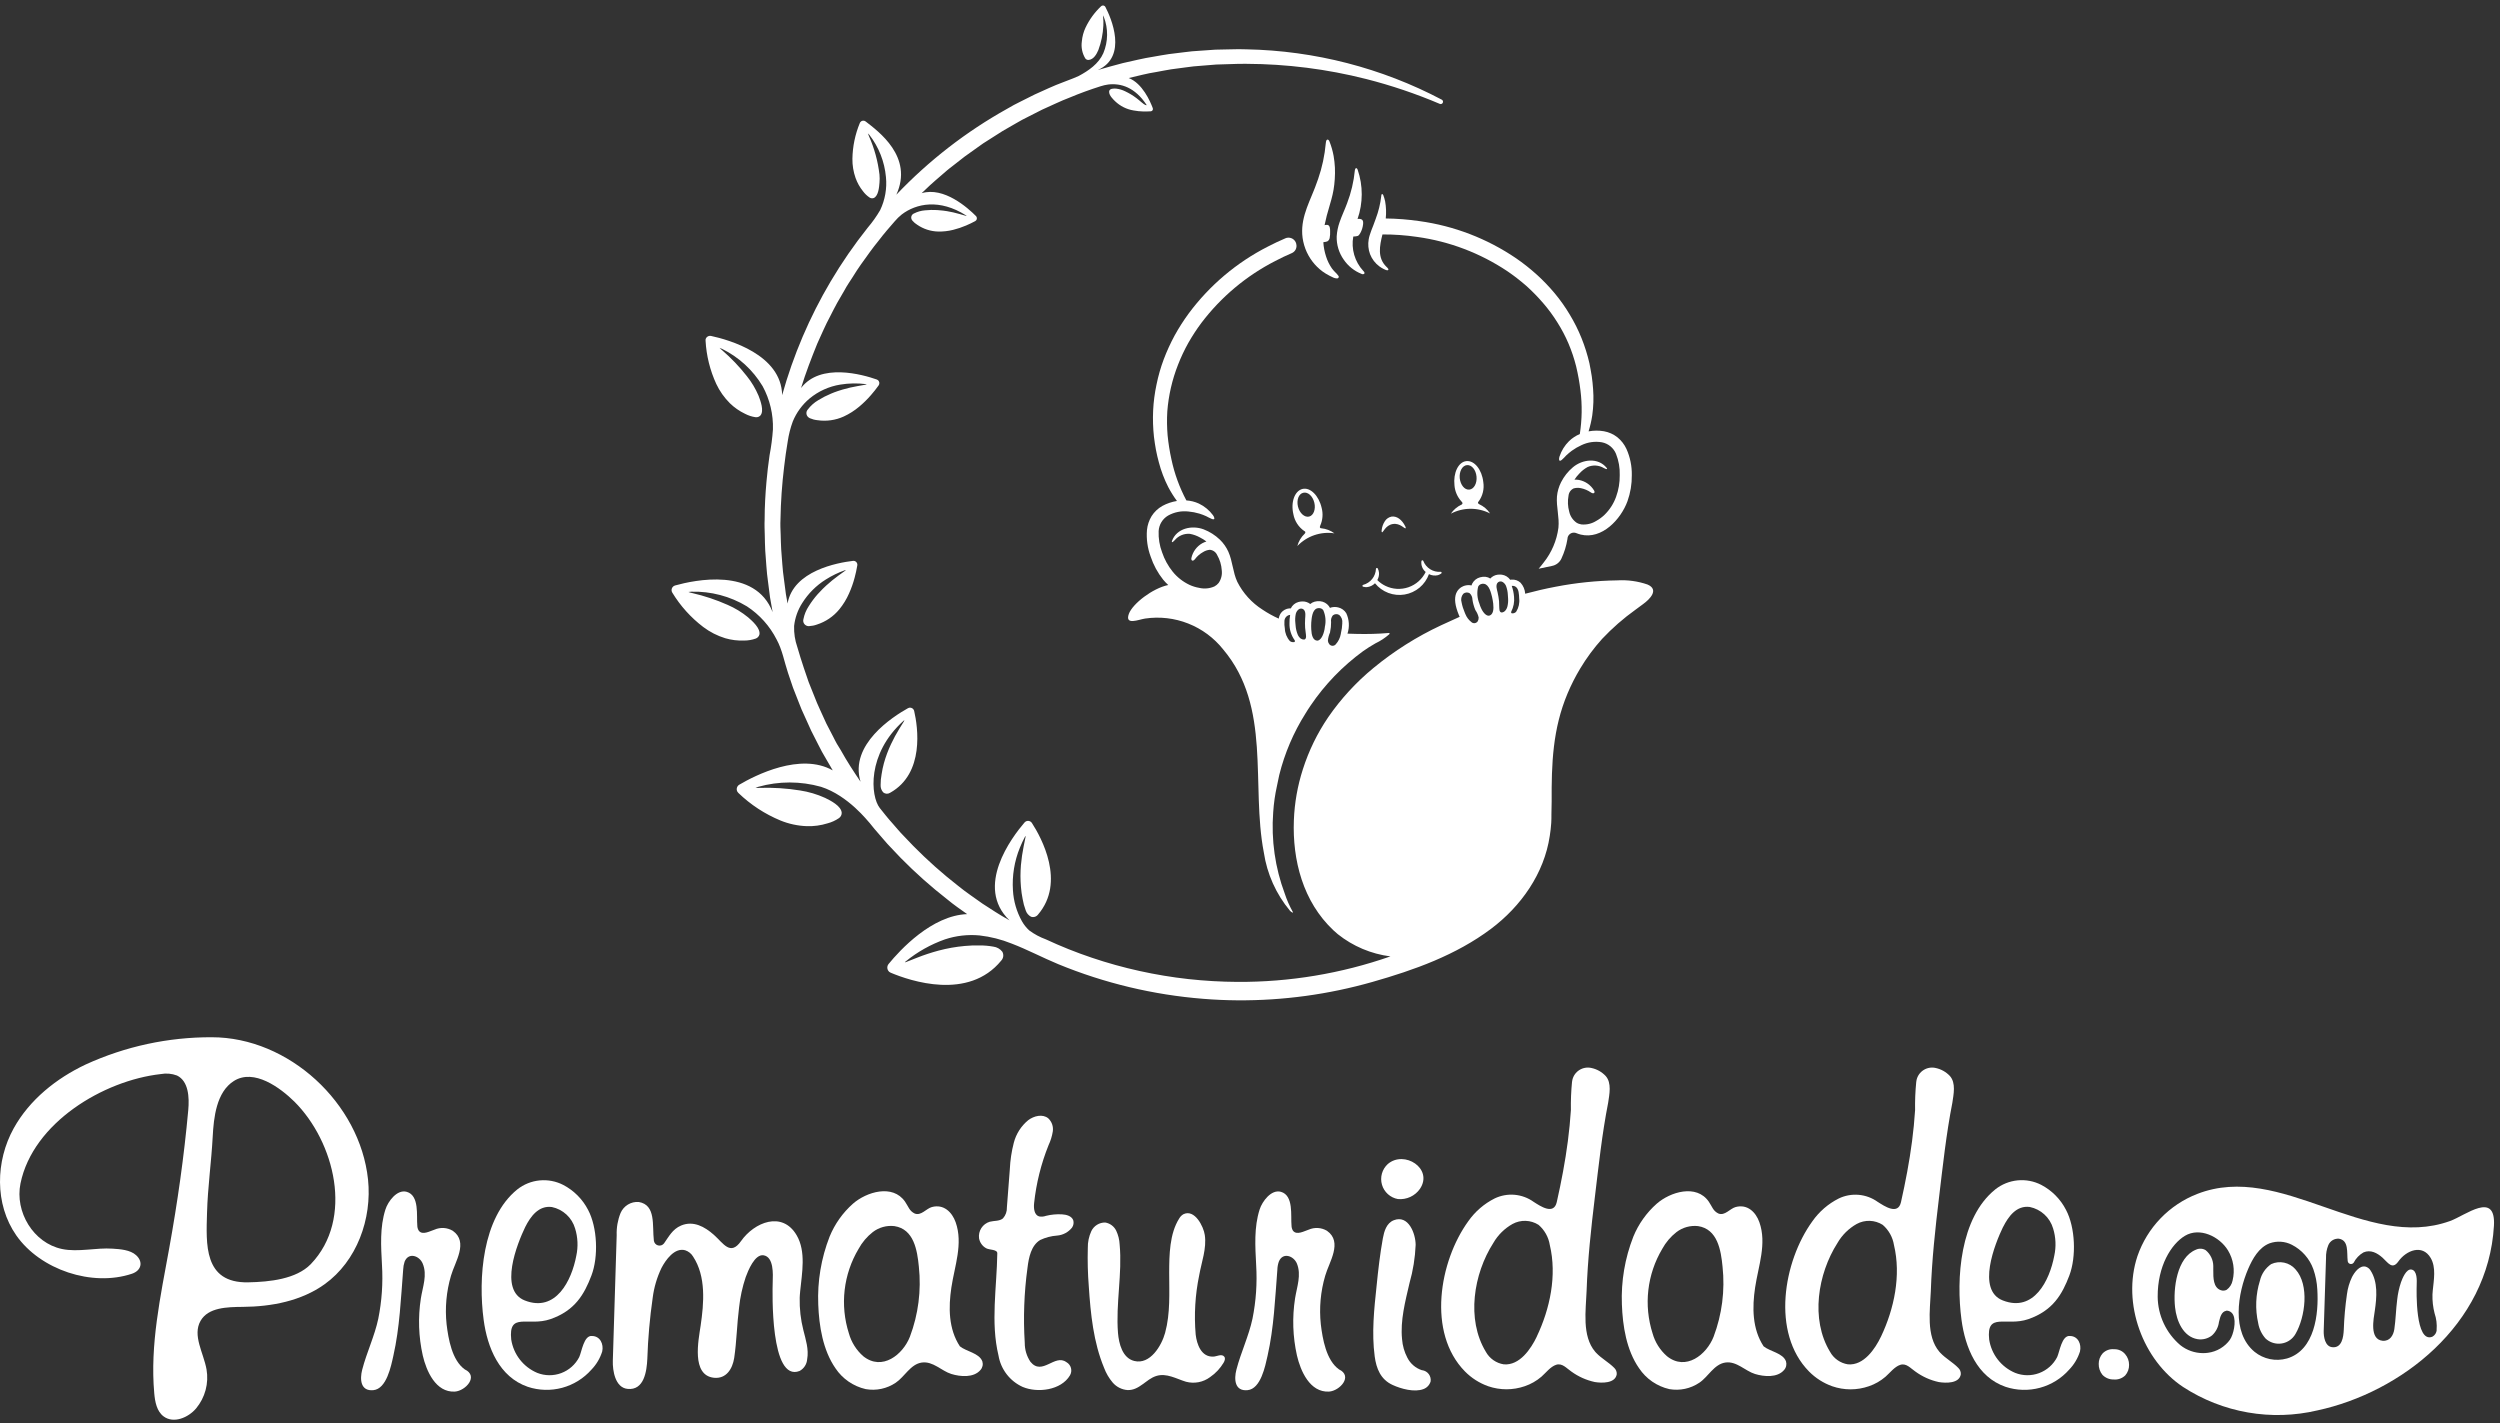
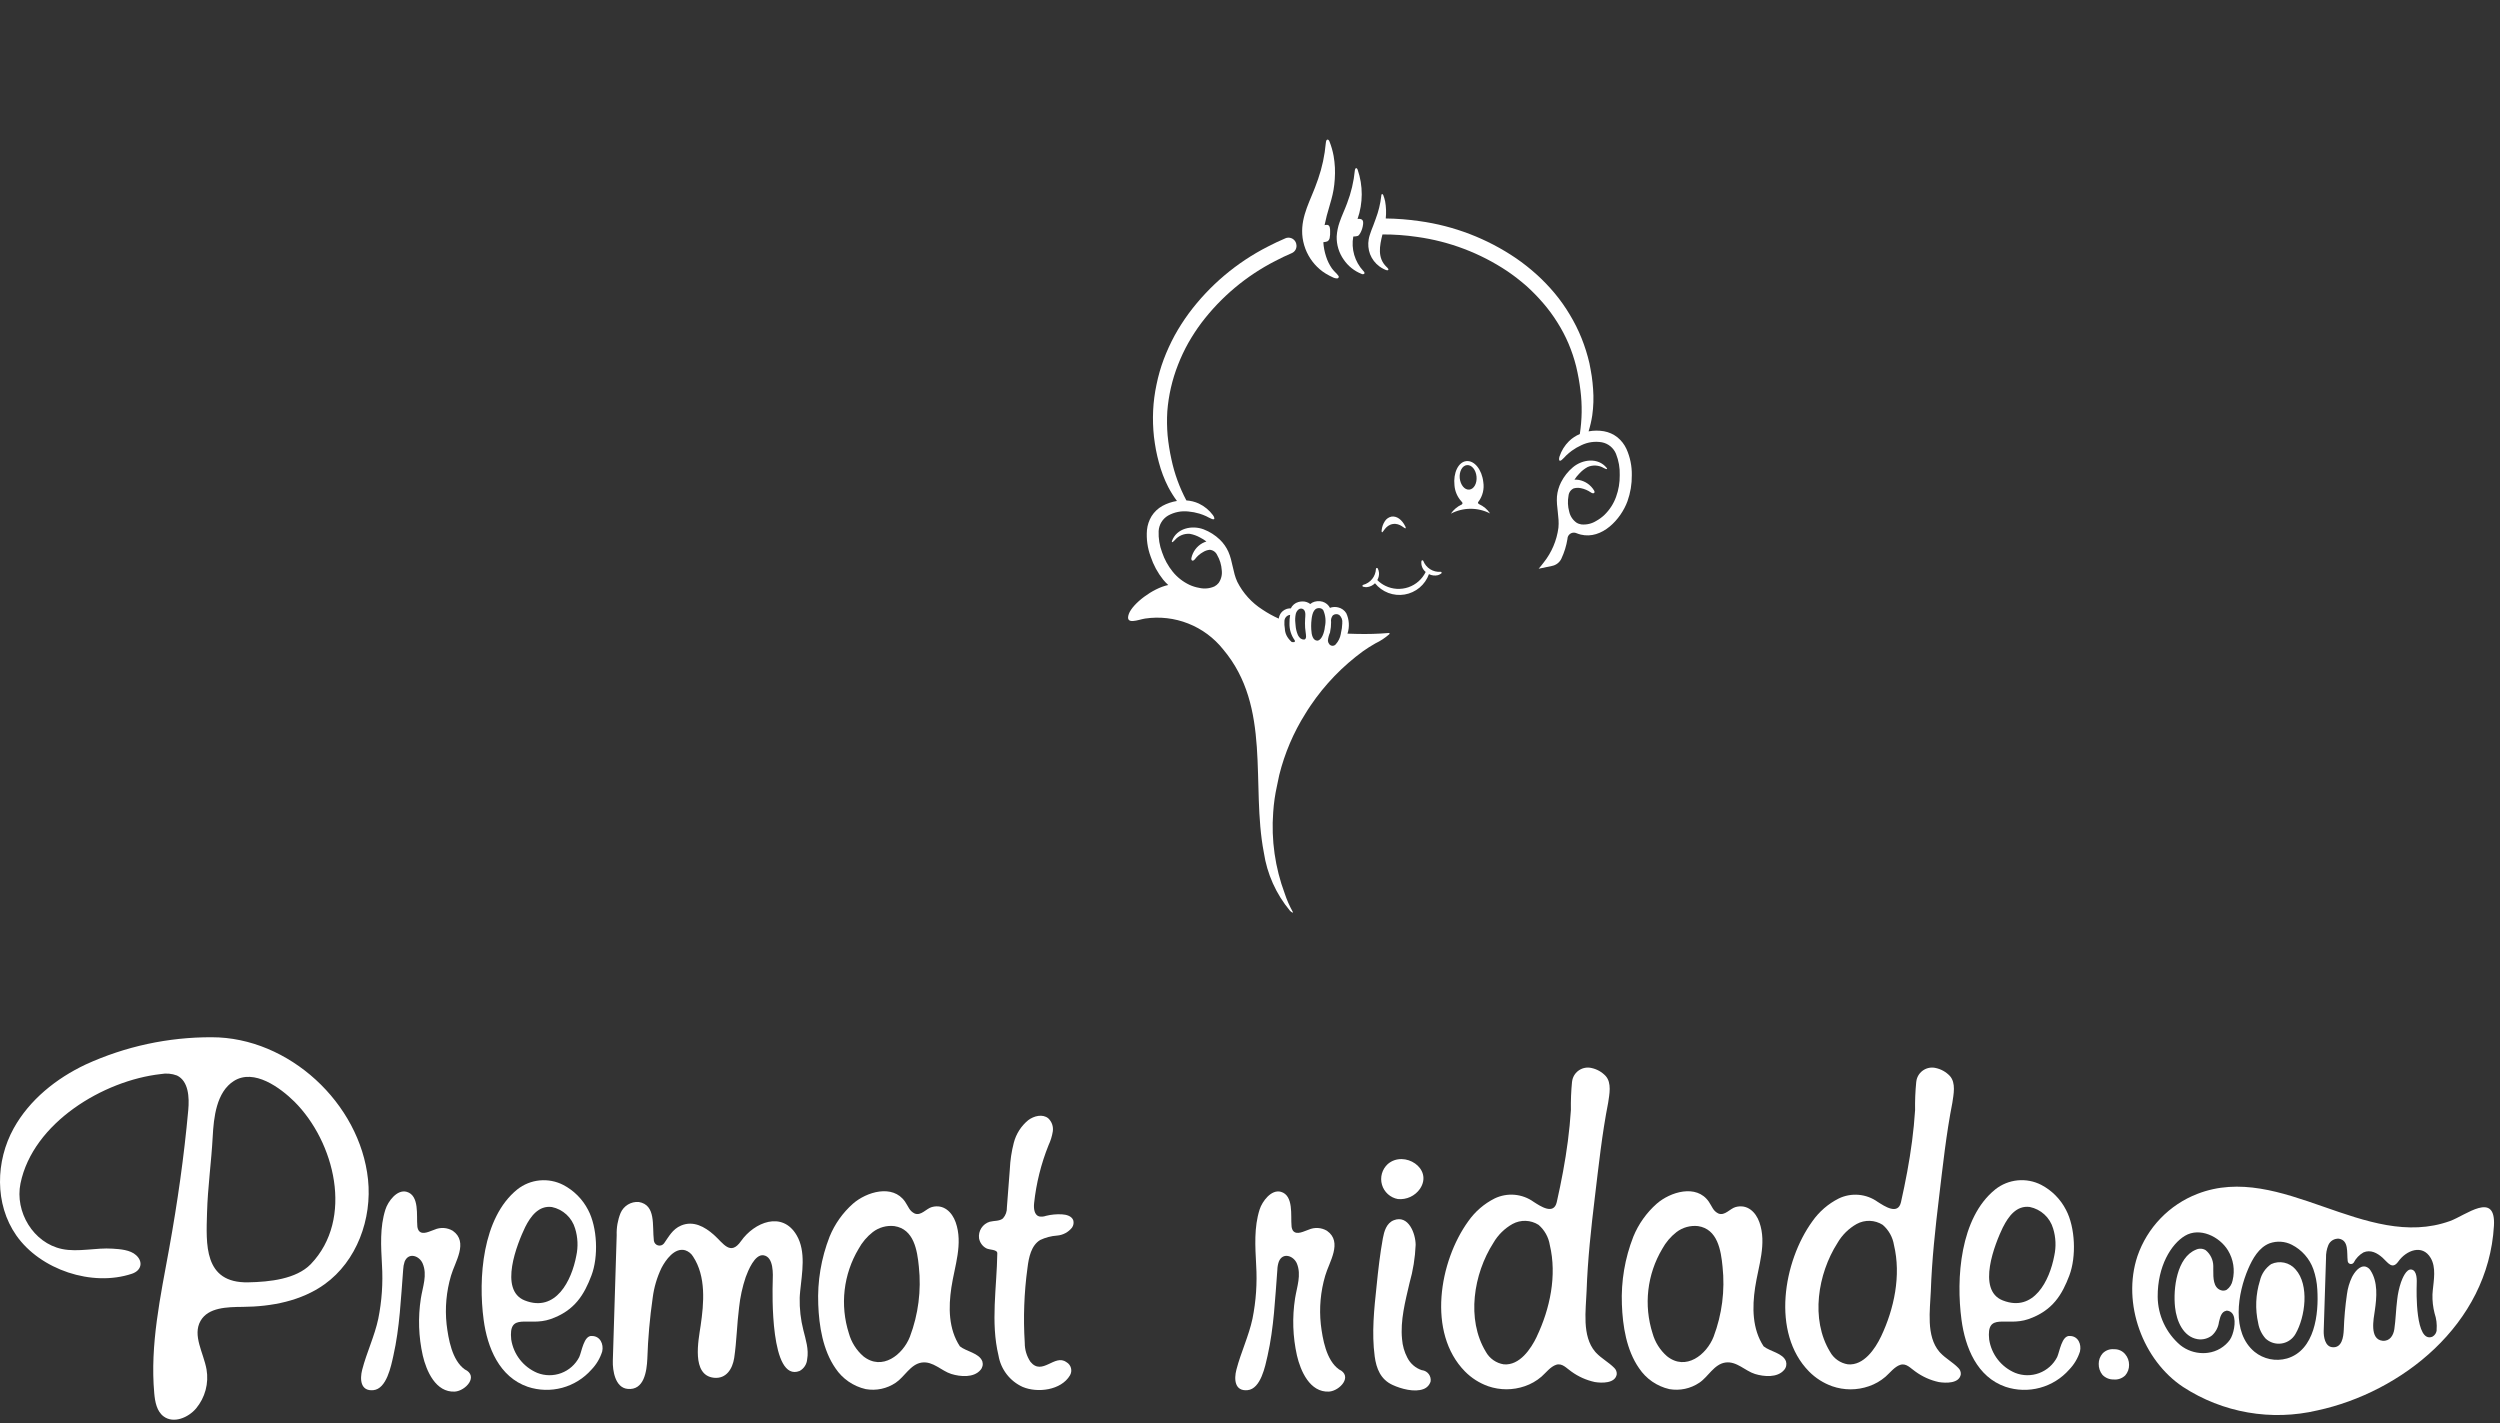
<svg xmlns="http://www.w3.org/2000/svg" width="274" height="156" viewBox="0 0 274 156" fill="none">
  <rect x="0" y="0" width="274" height="156" fill="#333333" stroke="none" />
-   <path d="M180.571 64.064C179.501 63.694 178.368 63.54 177.238 63.609C174.98 63.642 172.729 63.874 170.511 64.303C169.382 64.518 168.265 64.775 167.161 65.073C167.134 64.624 166.955 64.198 166.652 63.866C166.522 63.746 166.368 63.654 166.201 63.595C166.034 63.537 165.856 63.513 165.679 63.526C165.626 63.528 165.572 63.534 165.519 63.543C165.412 63.392 165.274 63.264 165.115 63.168C164.956 63.072 164.779 63.009 164.595 62.984C164.45 62.969 164.305 62.969 164.16 62.984C163.843 63.021 163.55 63.171 163.335 63.406C163.182 63.306 163.008 63.242 162.827 63.221C162.623 63.198 162.417 63.215 162.22 63.272C162.039 63.319 161.87 63.403 161.723 63.518C161.576 63.634 161.455 63.778 161.366 63.942C161.331 64.015 161.299 64.09 161.272 64.166C161.225 64.15 161.176 64.141 161.127 64.138C160.868 64.109 160.605 64.148 160.365 64.25C160.194 64.32 160.038 64.423 159.908 64.554C159.777 64.685 159.673 64.841 159.603 65.012C159.374 65.591 159.458 66.356 159.895 67.415C159.923 67.481 159.954 67.544 159.979 67.603C159.302 67.903 158.624 68.212 157.947 68.53C155.287 69.772 152.794 71.345 150.529 73.212C148.631 74.772 146.961 76.59 145.568 78.613C144.373 80.371 143.439 82.291 142.793 84.316C142.211 86.125 141.879 88.005 141.808 89.905C141.643 94.251 142.793 98.816 146.152 101.971C146.304 102.116 146.459 102.253 146.622 102.385C148.286 103.711 150.283 104.554 152.393 104.822C147.005 106.702 141.334 107.647 135.627 107.616C133.828 107.606 132.03 107.502 130.242 107.306C128.443 107.106 126.656 106.81 124.889 106.419C123.122 106.03 121.378 105.545 119.664 104.966C117.949 104.39 116.268 103.718 114.629 102.954C113.977 102.716 113.363 102.387 112.805 101.976C112.484 101.682 112.213 101.339 111.999 100.96C111.422 99.922 111.087 98.767 111.019 97.582C110.915 95.984 111.176 94.384 111.781 92.902C111.944 92.499 112.128 92.103 112.332 91.719C112.495 91.406 112.373 91.853 112.19 92.768C112.055 93.439 111.957 94.118 111.895 94.8C111.827 95.603 111.827 96.41 111.895 97.213C111.931 97.655 111.993 98.094 112.081 98.529C112.151 98.95 112.261 99.362 112.411 99.761C112.458 99.913 112.534 100.055 112.635 100.177C112.737 100.3 112.862 100.401 113.003 100.475C113.138 100.521 113.285 100.523 113.422 100.481C113.558 100.439 113.678 100.355 113.765 100.241C116.813 96.685 114.141 91.812 113.099 90.202C113.026 90.089 112.912 90.009 112.78 89.981C112.649 89.952 112.511 89.977 112.398 90.049C112.358 90.076 112.321 90.107 112.289 90.143C110.884 91.782 106.807 97.185 110.64 100.871C110.584 100.836 110.528 100.805 110.47 100.772C110.231 100.633 109.99 100.503 109.756 100.358L109.073 99.936C108.613 99.637 108.143 99.347 107.686 99.042C106.794 98.397 105.874 97.795 105.021 97.096C103.285 95.745 101.64 94.281 100.095 92.714L98.954 91.52C98.566 91.132 98.225 90.695 97.857 90.286C97.349 89.729 96.887 89.142 96.419 88.551C95.418 87.265 94.976 82.644 99.028 78.999C99.269 78.783 99.028 79.131 98.568 79.868C98.234 80.411 97.93 80.972 97.659 81.549C97.339 82.226 97.077 82.929 96.876 83.65C96.769 84.047 96.684 84.45 96.623 84.857C96.549 85.245 96.513 85.639 96.516 86.033C96.507 86.181 96.528 86.329 96.577 86.469C96.626 86.608 96.703 86.737 96.803 86.846C96.906 86.933 97.034 86.984 97.169 86.992C97.303 87 97.437 86.965 97.55 86.892C101.36 84.778 100.598 79.67 100.194 77.929C100.181 77.869 100.157 77.812 100.121 77.761C100.086 77.71 100.041 77.667 99.989 77.634C99.938 77.601 99.879 77.578 99.819 77.567C99.758 77.556 99.696 77.558 99.635 77.571V77.571C99.591 77.582 99.548 77.599 99.508 77.622C97.86 78.542 93.069 81.605 94.316 85.675C93.554 84.555 92.809 83.409 92.149 82.218L91.712 81.504C91.575 81.265 91.458 81.016 91.331 80.772L90.569 79.304L89.883 77.802L89.543 77.04L89.238 76.278L88.628 74.754L88.094 73.189C87.841 72.442 87.612 71.683 87.388 70.923C87.127 70.179 87.007 69.392 87.035 68.604C87.134 67.708 87.439 66.847 87.927 66.089C88.582 65.046 89.465 64.165 90.51 63.513C91.168 63.096 91.87 62.755 92.604 62.497C92.883 62.398 92.553 62.603 91.91 63.071C91.436 63.414 90.983 63.784 90.551 64.178C90.419 64.3 90.297 64.433 90.162 64.549C89.972 64.742 89.784 64.938 89.603 65.139C89.248 65.542 88.927 65.973 88.643 66.429C88.355 66.862 88.156 67.347 88.056 67.857C88.034 67.932 88.027 68.011 88.035 68.089C88.044 68.167 88.067 68.243 88.105 68.311C88.142 68.38 88.193 68.441 88.254 68.49C88.315 68.54 88.385 68.576 88.46 68.599C88.492 68.61 88.526 68.618 88.559 68.622H88.694C88.981 68.608 89.265 68.551 89.535 68.451C90.497 68.143 91.35 67.564 91.991 66.782C92.421 66.256 92.777 65.674 93.051 65.052C93.303 64.493 93.508 63.913 93.665 63.32C93.785 62.88 93.881 62.431 93.958 61.981C93.969 61.925 93.969 61.867 93.957 61.81C93.946 61.754 93.924 61.701 93.891 61.654C93.859 61.606 93.817 61.566 93.769 61.535C93.72 61.504 93.666 61.483 93.61 61.473C93.567 61.467 93.523 61.467 93.48 61.473C91.814 61.669 86.939 62.55 86.319 66.147L86.138 65.149C86.06 64.605 85.999 64.056 85.925 63.513C85.757 62.421 85.717 61.318 85.62 60.223C85.58 59.672 85.585 59.121 85.562 58.572C85.539 58.023 85.511 57.469 85.541 56.921C85.573 54.995 85.707 53.073 85.94 51.162C86.055 50.229 86.171 49.302 86.337 48.367C86.447 47.623 86.633 46.892 86.893 46.185C87.294 45.213 87.924 44.352 88.73 43.675C89.697 42.877 90.86 42.35 92.098 42.151C93.022 42 93.963 41.982 94.892 42.098C95.18 42.128 94.799 42.171 94.026 42.309C93.459 42.405 92.897 42.535 92.344 42.697C92.169 42.748 92.004 42.801 91.837 42.857C91.582 42.944 91.328 43.035 91.09 43.139C90.6 43.342 90.127 43.584 89.677 43.863C89.234 44.124 88.846 44.469 88.537 44.879C88.431 44.995 88.376 45.146 88.383 45.302C88.389 45.458 88.458 45.605 88.572 45.71C88.597 45.734 88.624 45.755 88.653 45.774C88.689 45.8 88.727 45.822 88.768 45.84C89.028 45.953 89.305 46.025 89.588 46.053C90.569 46.199 91.571 46.059 92.474 45.649C93.082 45.367 93.65 45.006 94.163 44.575C94.628 44.187 95.061 43.762 95.457 43.304C95.753 42.966 96.032 42.613 96.295 42.245C96.328 42.2 96.352 42.15 96.366 42.096C96.379 42.042 96.382 41.986 96.374 41.931C96.365 41.876 96.346 41.823 96.317 41.775C96.289 41.727 96.251 41.686 96.206 41.653C96.171 41.628 96.132 41.608 96.092 41.592C94.547 41.051 89.934 39.73 87.795 42.525C88.303 40.873 88.925 39.258 89.573 37.66C90.033 36.661 90.457 35.643 90.983 34.675C91.237 34.187 91.476 33.689 91.745 33.212L92.573 31.781C92.827 31.299 93.15 30.844 93.445 30.379C93.739 29.914 94.026 29.444 94.351 28.997C94.992 28.103 95.622 27.198 96.32 26.348C96.869 25.621 97.471 24.935 98.068 24.249C98.297 23.978 98.552 23.729 98.83 23.507C100.418 22.298 102.963 21.757 105.89 23.614C106.093 23.741 105.793 23.634 105.171 23.457C104.715 23.326 104.252 23.221 103.784 23.142C103.639 23.119 103.497 23.098 103.349 23.081C103.131 23.053 102.912 23.032 102.694 23.022C102.258 22.997 101.82 23.007 101.386 23.053C100.965 23.085 100.555 23.201 100.179 23.393C100.119 23.416 100.065 23.451 100.019 23.496C99.972 23.54 99.935 23.593 99.91 23.652C99.884 23.711 99.871 23.774 99.87 23.838C99.869 23.902 99.881 23.966 99.905 24.026C99.905 24.049 99.927 24.071 99.94 24.094C99.953 24.117 99.981 24.158 100.004 24.188C100.157 24.365 100.337 24.518 100.537 24.64C101.212 25.102 102.006 25.358 102.823 25.377C103.376 25.389 103.927 25.327 104.462 25.192C104.947 25.072 105.421 24.913 105.88 24.717C106.22 24.572 106.555 24.412 106.883 24.234C106.964 24.191 107.025 24.117 107.053 24.029C107.08 23.941 107.071 23.846 107.028 23.764V23.764C107.011 23.732 106.99 23.703 106.964 23.678C106.08 22.786 103.464 20.441 101.012 21.173L101.919 20.312C102.323 19.938 102.747 19.585 103.161 19.224L103.786 18.683C103.995 18.503 104.218 18.338 104.429 18.175L105.73 17.159L107.074 16.199L107.747 15.721L108.478 15.256L109.87 14.37L111.301 13.544C111.539 13.409 111.773 13.265 112.017 13.138L112.754 12.762C113.244 12.508 113.732 12.254 114.225 12.015C115.241 11.573 116.216 11.075 117.248 10.689C118.353 10.224 119.481 9.817 120.624 9.454C120.897 9.366 121.178 9.301 121.462 9.261C122.847 9.099 124.394 9.566 125.659 11.489C125.669 11.5 125.674 11.515 125.674 11.53C125.491 11.547 125.222 11.301 125.085 11.189C124.904 11.042 124.734 10.884 124.546 10.747C124.164 10.459 123.754 10.212 123.322 10.008C123.009 9.853 122.672 9.753 122.326 9.713C122.087 9.695 121.615 9.685 121.564 10C121.56 10.038 121.56 10.077 121.564 10.115C121.584 10.48 121.99 10.877 122.209 11.09C122.768 11.627 123.477 11.981 124.241 12.106C124.597 12.173 124.957 12.21 125.318 12.218C125.588 12.218 125.857 12.218 126.124 12.2C126.164 12.198 126.202 12.186 126.237 12.166C126.271 12.145 126.3 12.117 126.322 12.084C126.343 12.05 126.357 12.012 126.361 11.972C126.365 11.932 126.359 11.892 126.345 11.855C126.063 11.093 125.204 9.137 123.708 8.552C124.711 8.324 125.712 8.044 126.731 7.892C127.274 7.793 127.816 7.684 128.357 7.597L129.998 7.379C130.269 7.346 130.544 7.302 130.818 7.275L131.639 7.208L133.29 7.074L134.944 7.023C135.495 7.003 136.049 6.985 136.6 6.995C141.028 7.012 145.437 7.57 149.729 8.659C152.489 9.361 155.191 10.274 157.812 11.39C157.844 11.402 157.877 11.407 157.911 11.406C157.944 11.404 157.977 11.396 158.008 11.382C158.038 11.368 158.066 11.348 158.088 11.323C158.111 11.298 158.128 11.269 158.14 11.238C158.161 11.181 158.161 11.119 158.141 11.062C158.12 11.005 158.08 10.957 158.028 10.928C151.419 7.443 144.086 5.552 136.615 5.407C136.326 5.407 136.046 5.385 135.762 5.39L134.906 5.407L133.199 5.443L131.496 5.562L130.643 5.623C130.361 5.651 130.079 5.689 129.797 5.722L128.097 5.931C127.536 6.012 126.975 6.119 126.413 6.215C125.285 6.385 124.18 6.675 123.068 6.914C122.146 7.154 121.232 7.408 120.324 7.676C123.626 6.2 121.777 1.952 121.152 0.764C121.135 0.729 121.11 0.698 121.081 0.672C121.051 0.647 121.017 0.628 120.98 0.615C120.943 0.603 120.904 0.599 120.865 0.602C120.826 0.605 120.788 0.616 120.753 0.634V0.634C120.727 0.649 120.703 0.666 120.68 0.685C119.97 1.354 119.391 2.149 118.973 3.03C118.752 3.502 118.616 4.009 118.571 4.528C118.475 5.176 118.607 5.837 118.945 6.398C118.986 6.456 119.041 6.502 119.105 6.532C119.169 6.562 119.24 6.576 119.31 6.571C119.867 6.52 120.189 5.938 120.382 5.479C120.699 4.624 120.882 3.726 120.926 2.816C120.943 2.504 120.936 2.19 120.906 1.879C120.903 1.811 120.909 1.744 120.924 1.678C120.931 1.738 120.949 1.797 120.977 1.851C121.474 3.133 121.456 4.558 120.926 5.827C120.418 6.987 119.305 7.752 118.223 8.329L117.629 8.583C117.268 8.715 116.91 8.855 116.552 8.999C115.48 9.391 114.451 9.889 113.409 10.353C112.901 10.607 112.393 10.861 111.885 11.116L111.123 11.504C110.869 11.639 110.627 11.786 110.379 11.926C105.881 14.435 101.788 17.609 98.238 21.34C100.143 17.182 96.254 14.39 94.872 13.31C94.787 13.243 94.678 13.213 94.57 13.226C94.462 13.239 94.363 13.294 94.296 13.379V13.379C94.27 13.41 94.25 13.445 94.237 13.483C93.724 14.724 93.448 16.05 93.424 17.393C93.414 18.112 93.531 18.828 93.77 19.506C93.957 20.031 94.231 20.52 94.58 20.954C94.778 21.223 95.02 21.456 95.296 21.643C95.364 21.69 95.443 21.721 95.525 21.731C95.608 21.741 95.691 21.731 95.769 21.701C96.277 21.47 96.353 20.505 96.391 20.035C96.418 19.736 96.418 19.435 96.391 19.136C96.22 17.669 95.827 16.237 95.225 14.888C95.177 14.792 95.138 14.691 95.108 14.588C95.108 14.631 95.243 14.73 95.274 14.771C96.314 16.109 96.948 17.719 97.1 19.407C97.224 20.652 97.004 21.907 96.463 23.035C96.068 23.713 95.613 24.355 95.103 24.953C93.615 26.822 92.257 28.791 91.039 30.846C88.728 34.748 86.941 38.938 85.724 43.307C85.641 38.856 79.882 37.238 77.928 36.819C77.799 36.792 77.664 36.817 77.552 36.888C77.441 36.959 77.361 37.071 77.331 37.2C77.322 37.25 77.322 37.302 77.331 37.352C77.421 38.987 77.818 40.59 78.502 42.077C78.873 42.865 79.379 43.582 79.996 44.196C80.479 44.668 81.037 45.057 81.647 45.347C82.007 45.537 82.396 45.665 82.798 45.725C82.897 45.74 82.999 45.731 83.095 45.698C83.19 45.664 83.275 45.609 83.344 45.535C83.768 45.027 83.344 43.917 83.141 43.381C82.812 42.602 82.376 41.872 81.845 41.214C81.037 40.184 80.131 39.236 79.14 38.381C79.035 38.302 78.939 38.213 78.853 38.114C78.883 38.158 79.071 38.198 79.127 38.231C80.975 39.138 82.523 40.559 83.583 42.324C84.374 43.779 84.764 45.419 84.713 47.074C84.647 48.02 84.524 48.961 84.345 49.892C84.204 50.85 84.092 51.813 84.007 52.78C83.883 54.159 83.804 55.551 83.804 56.936C83.776 57.505 83.804 58.077 83.819 58.646C83.834 59.215 83.837 59.786 83.87 60.353C83.969 61.491 84.007 62.639 84.175 63.762C84.248 64.326 84.314 64.892 84.393 65.456L84.68 67.095C82.79 62.141 76.104 63.574 73.988 64.168C73.909 64.191 73.836 64.231 73.776 64.286C73.715 64.341 73.668 64.41 73.639 64.486C73.61 64.563 73.599 64.645 73.607 64.727C73.615 64.808 73.642 64.887 73.686 64.956C74.57 66.411 75.72 67.687 77.075 68.718C77.801 69.267 78.618 69.684 79.488 69.95C80.165 70.147 80.869 70.233 81.573 70.204C81.997 70.204 82.418 70.131 82.818 69.991C82.918 69.956 83.008 69.898 83.08 69.821C83.152 69.744 83.204 69.65 83.232 69.549C83.37 68.865 82.445 68.055 81.993 67.661C81.308 67.102 80.55 66.64 79.739 66.29C78.491 65.737 77.193 65.305 75.863 64.999C75.722 64.975 75.585 64.934 75.454 64.88C75.558 64.88 75.662 64.87 75.764 64.849C77.908 64.79 80.024 65.348 81.861 66.457C83.245 67.361 84.368 68.613 85.117 70.087C85.74 71.225 85.958 72.529 86.365 73.746L86.913 75.369L87.538 76.964L87.853 77.757L88.206 78.537L88.912 80.099L89.687 81.623C89.819 81.877 89.941 82.131 90.081 82.385L90.508 83.127C90.762 83.569 91.016 84.003 91.27 84.435C87.731 82.439 82.765 84.979 81.03 86C80.965 86.037 80.908 86.087 80.863 86.147C80.817 86.206 80.784 86.273 80.765 86.346C80.745 86.418 80.74 86.493 80.75 86.567C80.76 86.641 80.784 86.713 80.822 86.778V86.778C80.851 86.828 80.888 86.873 80.931 86.912C82.265 88.196 83.828 89.219 85.539 89.927C86.457 90.302 87.434 90.512 88.425 90.547C89.192 90.573 89.958 90.469 90.691 90.24C91.138 90.124 91.562 89.932 91.943 89.671C92.038 89.607 92.116 89.521 92.17 89.42C92.224 89.319 92.253 89.206 92.253 89.092C92.21 88.33 91.013 87.735 90.427 87.448C89.552 87.052 88.627 86.777 87.678 86.633C86.21 86.397 84.723 86.302 83.237 86.351C83.09 86.366 82.942 86.366 82.795 86.351C82.851 86.351 83.049 86.252 83.11 86.234C85.357 85.601 87.735 85.601 89.982 86.234C92.98 87.192 95.144 90.044 95.317 90.204C95.67 90.649 96.033 91.091 96.414 91.513C96.795 91.934 97.148 92.392 97.55 92.796L98.728 94.038C100.33 95.664 102.036 97.183 103.837 98.585C104.528 99.159 105.267 99.67 106.001 100.188C102.125 100.328 98.635 104.128 97.387 105.657C97.284 105.784 97.235 105.946 97.252 106.108C97.268 106.271 97.348 106.42 97.474 106.524C97.519 106.56 97.57 106.589 97.623 106.61C99.767 107.514 106.149 109.681 109.738 105.279C109.858 105.15 109.933 104.987 109.954 104.812C109.974 104.638 109.939 104.461 109.853 104.308C109.734 104.156 109.587 104.028 109.419 103.933C109.251 103.837 109.066 103.776 108.875 103.752C108.372 103.661 107.861 103.616 107.35 103.62C106.813 103.608 106.275 103.627 105.74 103.678C104.769 103.765 103.808 103.935 102.867 104.187C102.063 104.402 101.273 104.663 100.499 104.969C99.447 105.38 98.942 105.619 99.275 105.363C100.557 104.32 102.009 103.505 103.568 102.954C104.787 102.55 106.077 102.403 107.355 102.523C108.568 102.66 109.756 102.962 110.887 103.419C112.622 104.085 114.268 104.961 115.985 105.673C121.049 107.756 126.406 109.037 131.865 109.47C133.116 109.572 134.372 109.627 135.632 109.636C140.632 109.669 145.611 108.99 150.42 107.619C154.992 106.32 159.585 104.677 163.416 101.799C166.701 99.334 169.244 95.74 169.856 91.609C169.932 91.142 169.983 90.669 170.016 90.197C170.039 89.882 170.036 89.567 170.036 89.252C170.036 88.782 170.062 88.299 170.062 87.829C170.041 83.714 170.166 79.898 171.807 75.996C172.198 75.068 172.653 74.168 173.171 73.303C173.869 72.132 174.681 71.032 175.594 70.019C176.706 68.839 177.93 67.769 179.248 66.826C179.524 66.615 179.804 66.411 180.091 66.203C180.815 65.68 181.872 64.626 180.571 64.064ZM161.953 68.101C161.885 68.201 161.781 68.27 161.662 68.293C161.544 68.317 161.421 68.292 161.32 68.225V68.225C161.3 68.213 161.281 68.197 161.264 68.18C160.979 67.959 160.756 67.667 160.619 67.334C160.595 67.287 160.574 67.238 160.556 67.189L160.535 67.133C160.379 66.777 160.263 66.405 160.19 66.023C160.139 65.863 160.129 65.692 160.161 65.528C160.194 65.363 160.267 65.209 160.375 65.08C160.47 64.998 160.589 64.948 160.714 64.936C160.84 64.925 160.965 64.953 161.074 65.017C161.17 65.106 161.247 65.214 161.299 65.334C161.352 65.454 161.379 65.584 161.379 65.715C161.432 66.08 161.528 66.438 161.666 66.78C161.679 66.819 161.696 66.856 161.717 66.892C161.884 67.13 162.001 67.4 162.062 67.684C162.067 67.832 162.029 67.979 161.953 68.106V68.101ZM163.223 67.476C162.969 67.532 162.603 67.27 162.324 66.648C162.249 66.488 162.188 66.322 162.141 66.152C161.898 65.565 161.851 64.914 162.006 64.298C162.04 64.227 162.088 64.163 162.149 64.113C162.21 64.062 162.28 64.026 162.357 64.006C162.453 63.973 162.557 63.967 162.656 63.988C163.215 64.079 163.419 64.984 163.528 65.421C163.584 65.664 163.627 65.91 163.657 66.157C163.729 66.79 163.657 67.362 163.223 67.476V67.476ZM165.204 66.493C165.162 66.667 165.074 66.827 164.95 66.958C164.856 67.052 164.733 67.113 164.6 67.13C164.442 67.13 164.371 67.008 164.346 66.876C164.298 66.569 164.323 66.249 164.298 65.939V65.896C164.262 65.563 164.207 65.234 164.132 64.908C164.064 64.61 163.919 64.189 164.107 63.904C164.171 63.813 164.267 63.751 164.376 63.729C164.485 63.707 164.598 63.728 164.691 63.787C164.852 63.887 164.978 64.033 165.055 64.206C165.176 64.523 165.245 64.856 165.26 65.195C165.276 65.337 165.286 65.474 165.288 65.619C165.306 65.913 165.278 66.209 165.207 66.495L165.204 66.493ZM166.172 67.046C166.122 67.103 166.061 67.148 165.992 67.178C165.923 67.209 165.849 67.225 165.773 67.224H165.723C165.619 67.207 165.606 67.143 165.631 67.039C165.888 66.536 165.995 65.97 165.939 65.408C165.908 64.999 165.822 64.596 165.685 64.209C165.743 64.209 165.789 64.209 165.842 64.209C166.307 64.265 166.449 64.717 166.485 65.245C166.485 65.36 166.5 65.477 166.503 65.586C166.564 66.093 166.449 66.606 166.177 67.039L166.172 67.046Z" fill="white" />
  <path d="M268.521 133.825C259.238 137.166 250.032 127.276 240.831 130.85C239.306 131.441 237.928 132.357 236.794 133.535C235.66 134.713 234.796 136.125 234.264 137.671C232.534 142.871 234.876 149.103 239.266 152.011C241.42 153.414 243.837 154.365 246.37 154.806C248.902 155.247 251.498 155.169 254 154.577C263.094 152.619 272.702 145.236 273.335 134.353C273.566 130.467 270.228 133.215 268.521 133.825ZM244.42 146.811C244.136 147.208 243.774 147.542 243.355 147.792C242.936 148.043 242.47 148.204 241.987 148.267C241.811 148.29 241.633 148.302 241.456 148.302C240.546 148.301 239.664 147.99 238.953 147.421C238.188 146.767 237.572 145.957 237.145 145.045C236.719 144.134 236.493 143.141 236.482 142.135C236.459 138.763 237.965 136.345 239.472 135.443C241.085 134.478 243.254 135.512 244.187 137.044C244.784 138.028 244.967 139.209 244.695 140.328C244.618 140.744 244.384 141.114 244.042 141.362C243.943 141.415 243.834 141.446 243.722 141.453C243.611 141.46 243.499 141.443 243.394 141.403C242.568 141.118 242.573 140.031 242.576 139.236C242.576 139.058 242.576 138.89 242.576 138.746C242.57 138.415 242.493 138.09 242.349 137.792C242.205 137.494 241.998 137.231 241.743 137.021C241.583 136.923 241.402 136.867 241.215 136.858C241.028 136.849 240.842 136.886 240.673 136.967C238.588 137.808 238.158 141.21 238.387 143.288C238.552 144.797 239.281 146.506 240.849 146.773C241.127 146.817 241.412 146.804 241.685 146.734C241.958 146.663 242.214 146.538 242.436 146.364C242.856 145.98 243.126 145.46 243.198 144.896L243.231 144.766C243.333 144.337 243.485 143.75 243.994 143.664V143.74V143.725V143.649C244.152 143.642 244.308 143.683 244.443 143.764C244.579 143.846 244.687 143.966 244.756 144.108C245.134 144.87 244.756 146.334 244.41 146.811H244.42ZM250.639 148.892C250.034 149.061 249.398 149.084 248.782 148.957C248.167 148.83 247.591 148.558 247.103 148.163C244.527 146.034 245.256 141.726 246.404 139.061C246.884 137.956 247.563 136.724 248.747 136.266C249.143 136.126 249.563 136.067 249.982 136.095C250.402 136.122 250.811 136.235 251.185 136.426C252.28 136.984 253.122 137.938 253.54 139.094C253.791 139.813 253.939 140.565 253.977 141.327C254.147 143.999 253.708 148 250.639 148.894V148.892ZM267.065 145.76C267.054 145.915 267.003 146.064 266.919 146.195C266.835 146.325 266.719 146.432 266.582 146.506C264.703 147.248 264.85 141.464 264.87 140.824C264.885 140.354 264.946 139.256 264.294 139.142C263.724 139.04 263.295 140.135 263.15 140.532C262.94 141.16 262.799 141.809 262.729 142.467C262.591 143.534 262.576 144.616 262.419 145.678C262.315 146.374 261.911 147.02 261.128 146.948C259.678 146.796 260.145 144.558 260.282 143.628C260.491 142.195 260.638 140.496 259.8 139.226C259.682 139.039 259.502 138.898 259.292 138.83C258.613 138.644 258.047 139.454 257.783 139.96C257.496 140.558 257.307 141.199 257.224 141.858C257.038 143.145 256.922 144.442 256.878 145.742C256.843 146.532 256.678 147.774 255.608 147.652C254.818 147.571 254.66 146.491 254.678 145.874L254.932 137.882C254.916 137.396 255.002 136.912 255.186 136.462C255.282 136.239 255.445 136.051 255.653 135.925C255.861 135.8 256.103 135.742 256.345 135.761C257.455 135.949 257.196 137.262 257.308 138.217C257.312 138.265 257.326 138.311 257.349 138.352C257.372 138.394 257.403 138.431 257.44 138.461C257.477 138.491 257.52 138.513 257.565 138.526C257.611 138.539 257.659 138.543 257.706 138.537V138.537C257.756 138.532 257.804 138.517 257.848 138.492C257.892 138.468 257.93 138.435 257.96 138.395C258.202 137.92 258.577 137.526 259.04 137.262C259.825 136.929 260.546 137.328 261.131 137.849C261.715 138.37 262.182 139.213 262.861 138.253C263.707 137.054 265.487 136.312 266.405 137.877C267.012 138.916 266.742 140.298 266.631 141.433C266.613 141.624 266.598 141.776 266.598 141.875C266.579 142.57 266.657 143.263 266.829 143.936C267.028 144.522 267.105 145.143 267.052 145.76H267.065Z" fill="white" />
  <path d="M248.914 138.55C248.294 138.981 247.856 139.628 247.687 140.364C247.217 141.873 247.152 143.479 247.499 145.021C247.605 145.648 247.886 146.233 248.31 146.707C248.721 147.088 249.267 147.29 249.827 147.268C250.387 147.247 250.916 147.004 251.297 146.593V146.593C251.412 146.471 251.511 146.336 251.592 146.189C252.654 144.353 253.131 140.834 251.592 139.127C251.27 138.751 250.834 138.491 250.35 138.387C249.867 138.283 249.362 138.34 248.914 138.55Z" fill="white" />
  <path d="M232.913 148.411C232.765 148.235 232.579 148.095 232.368 148.002C232.157 147.909 231.928 147.866 231.698 147.875V147.875C231.469 147.852 231.237 147.881 231.021 147.96C230.804 148.04 230.609 148.167 230.448 148.333C230.169 148.649 230.016 149.057 230.019 149.478C230.009 149.916 230.154 150.342 230.428 150.683C230.586 150.847 230.776 150.978 230.987 151.065C231.198 151.153 231.424 151.195 231.653 151.191C231.884 151.213 232.117 151.185 232.336 151.109C232.555 151.032 232.755 150.909 232.923 150.749C233.205 150.429 233.356 150.014 233.347 149.588C233.35 149.156 233.195 148.738 232.913 148.411V148.411Z" fill="white" />
  <path d="M64.876 146.425C63.989 146.334 63.758 148.147 63.483 148.737C63.067 149.546 62.364 150.172 61.512 150.491C60.66 150.811 59.718 150.801 58.873 150.464C58.127 150.148 57.474 149.647 56.977 149.008C56.48 148.37 56.154 147.614 56.03 146.814C55.708 143.742 57.885 145.419 60.318 144.581C63.019 143.648 64.04 141.85 64.822 139.795C65.605 137.74 65.473 134.523 64.457 132.608C63.853 131.437 62.903 130.481 61.736 129.87C60.937 129.459 60.037 129.287 59.144 129.374C58.25 129.46 57.4 129.803 56.696 130.36C52.844 133.469 52.408 140.153 53.007 144.647C53.414 147.695 54.717 150.919 57.846 151.996C59.065 152.4 60.376 152.437 61.616 152.102C62.855 151.767 63.97 151.076 64.82 150.114C65.363 149.552 65.767 148.872 66.001 148.127C66.184 147.324 65.78 146.425 64.876 146.425ZM57.57 134.468C58.154 133.317 59.033 132.097 60.491 132.291C61.087 132.416 61.638 132.701 62.086 133.115C62.533 133.528 62.86 134.056 63.031 134.64C63.333 135.612 63.378 136.646 63.161 137.64C62.653 140.336 60.933 143.869 57.521 142.533C54.638 141.403 56.683 136.307 57.57 134.468Z" fill="white" />
  <path d="M50.934 150.083C49.537 149.082 49.141 146.743 48.948 145.15C48.756 143.357 48.92 141.544 49.43 139.815C49.855 138.321 51.381 136.127 49.623 134.894C49.324 134.716 48.986 134.611 48.638 134.589C48.289 134.568 47.941 134.63 47.622 134.77C47.149 134.915 46.295 135.425 45.894 134.877C45.793 134.713 45.738 134.525 45.737 134.333C45.633 133.256 45.991 131.031 44.578 130.624C43.514 130.324 42.526 131.676 42.246 132.55C41.614 134.518 41.758 136.599 41.865 138.647C41.985 140.616 41.849 142.593 41.461 144.527C41.055 146.443 40.191 148.214 39.698 150.116C39.426 151.165 39.503 152.499 40.918 152.362C42.376 152.225 42.861 149.717 43.112 148.592C43.809 145.498 43.938 142.307 44.187 139.157C44.197 138.859 44.25 138.564 44.344 138.281C44.771 137.214 45.968 137.623 46.328 138.487C46.852 139.734 46.328 141.027 46.128 142.297C45.803 144.381 45.874 146.507 46.336 148.564C46.733 150.266 47.754 152.629 49.849 152.519C51.028 152.443 52.502 150.825 50.934 150.083Z" fill="white" />
  <path d="M87.647 142.241C87.647 142.071 87.673 141.809 87.703 141.479C87.896 139.538 88.359 137.16 87.312 135.382C85.734 132.687 82.666 133.96 81.215 136.025C80.049 137.681 79.295 136.279 78.24 135.336C77.224 134.44 75.992 133.754 74.643 134.32C73.701 134.722 73.299 135.54 72.781 136.269C72.707 136.369 72.603 136.444 72.485 136.485C72.367 136.526 72.239 136.53 72.118 136.497C71.998 136.464 71.89 136.396 71.809 136.301C71.728 136.206 71.677 136.088 71.663 135.964C71.47 134.32 71.918 132.062 70.01 131.737C69.593 131.705 69.177 131.804 68.82 132.02C68.463 132.236 68.181 132.558 68.016 132.941C67.703 133.716 67.558 134.549 67.589 135.385L67.165 149.141C67.134 150.218 67.418 152.075 68.77 152.222C70.599 152.418 70.884 150.286 70.947 148.92C71.02 146.682 71.217 144.45 71.536 142.233C71.679 141.102 72.004 140 72.497 138.972C72.949 138.1 73.929 136.706 75.093 137.028C75.455 137.145 75.763 137.388 75.959 137.714C77.402 139.899 77.151 142.825 76.79 145.287C76.556 146.887 75.748 150.736 78.248 151.003C79.597 151.143 80.28 150.032 80.468 148.836C80.74 147.002 80.766 145.142 81.002 143.306C81.121 142.172 81.365 141.055 81.728 139.975C81.982 139.292 82.719 137.409 83.7 137.582C84.82 137.78 84.716 139.665 84.69 140.478C84.655 141.578 84.401 151.529 87.635 150.258C87.87 150.131 88.069 149.947 88.215 149.722C88.36 149.497 88.446 149.24 88.465 148.973C88.663 147.898 88.305 146.816 88.049 145.785C87.755 144.627 87.62 143.435 87.647 142.241V142.241Z" fill="white" />
  <path d="M40.336 129.267C39.447 120.9 31.65 113.682 23.209 113.682C18.446 113.665 13.736 114.681 9.404 116.662C6.168 118.186 3.231 120.539 1.499 123.668C-0.472 127.225 -0.622 131.958 1.789 135.405C4.423 139.165 10.083 141.065 14.46 139.602C15.511 139.248 15.71 138.288 14.917 137.569C14.274 136.98 13.164 136.906 12.346 136.853C10.545 136.726 8.564 137.262 6.798 136.891C3.643 136.228 1.611 132.809 2.246 129.702C3.612 123.054 11.34 118.42 17.62 117.719C18.216 117.607 18.831 117.662 19.398 117.876C20.668 118.491 20.76 120.257 20.633 121.669C20.173 126.75 19.452 131.798 18.545 136.815C17.592 142.073 16.429 147.383 16.906 152.702C16.988 153.642 17.18 154.681 17.938 155.243C19.02 156.045 20.623 155.39 21.494 154.361C21.981 153.774 22.336 153.089 22.533 152.352C22.731 151.616 22.766 150.845 22.637 150.093C22.315 148.279 21.065 146.364 21.984 144.759C22.833 143.285 24.898 143.25 26.6 143.234C29.755 143.211 33.015 142.594 35.58 140.75C39.101 138.225 40.791 133.591 40.336 129.267ZM34.061 138.55C32.468 140.188 29.57 140.498 27.202 140.544C22.284 140.646 22.597 136.309 22.691 132.908C22.767 130.131 23.166 127.344 23.313 124.57C23.422 122.505 23.709 119.683 25.637 118.473C27.84 117.084 30.718 119.215 32.265 120.739C36.663 125.122 38.829 133.581 34.061 138.55Z" fill="white" />
  <path d="M105.201 147.555C103.946 145.647 103.946 143.277 104.271 141.11C104.622 138.758 105.572 136.317 104.739 133.957C104.345 132.847 103.426 131.94 102.13 132.293C101.513 132.463 100.944 133.289 100.245 132.999C99.986 132.875 99.771 132.676 99.628 132.427C99.473 132.191 99.356 131.932 99.193 131.701C97.834 129.74 94.966 130.636 93.49 131.919C92.368 132.913 91.489 134.151 90.922 135.539C90.001 137.903 89.578 140.431 89.68 142.965C89.766 145.32 90.188 147.972 91.565 149.961C92.337 151.119 93.525 151.938 94.882 152.247C96.028 152.451 97.209 152.199 98.172 151.546C99.135 150.908 99.79 149.514 101.022 149.336C102.254 149.158 103.192 150.258 104.266 150.588C105.252 150.891 106.71 151.023 107.452 150.159C107.567 150.034 107.647 149.881 107.685 149.715C107.723 149.549 107.717 149.377 107.668 149.214C107.333 148.292 105.89 148.124 105.201 147.555ZM99.729 146.496C98.967 148.462 96.681 150.306 94.605 148.635C93.853 147.971 93.308 147.104 93.038 146.138C92.549 144.607 92.39 142.989 92.573 141.392C92.757 139.796 93.277 138.256 94.1 136.876C94.489 136.162 95.019 135.535 95.66 135.034C96.334 134.518 97.182 134.284 98.025 134.381C100.161 134.704 100.532 137.025 100.707 138.834C100.985 141.429 100.65 144.054 99.729 146.496V146.496Z" fill="white" />
  <path d="M116.402 133.093C115.809 133.058 115.215 133.113 114.639 133.256C114.395 133.346 114.131 133.368 113.877 133.317C113.346 133.149 113.28 132.43 113.338 131.871C113.57 129.692 114.102 127.554 114.918 125.52C115.144 125.042 115.301 124.534 115.386 124.011C115.426 123.749 115.402 123.481 115.317 123.23C115.231 122.98 115.085 122.753 114.893 122.571C114.28 122.063 113.325 122.294 112.69 122.774C111.919 123.408 111.367 124.27 111.115 125.236C110.866 126.195 110.719 127.177 110.676 128.167L110.356 132.318C110.376 132.765 110.221 133.202 109.924 133.535C109.538 133.86 108.961 133.774 108.476 133.903C108.096 134.017 107.77 134.263 107.555 134.596C107.341 134.929 107.252 135.327 107.305 135.72C107.345 135.949 107.436 136.165 107.572 136.354C107.707 136.543 107.883 136.698 108.087 136.81C108.43 137.003 109.312 136.924 109.304 137.361C109.251 141.11 108.557 144.921 109.436 148.569C109.562 149.315 109.87 150.018 110.331 150.617C110.793 151.217 111.394 151.694 112.083 152.006C113.704 152.694 116.305 152.382 117.27 150.736C117.411 150.496 117.45 150.211 117.381 149.943C117.311 149.674 117.138 149.444 116.9 149.303L116.869 149.288C115.599 148.353 114.23 150.832 112.939 149.257C112.527 148.646 112.309 147.924 112.314 147.187C112.14 144.439 112.24 141.68 112.614 138.951C112.754 137.805 113.018 136.502 114.006 135.903C114.585 135.629 115.209 135.465 115.848 135.42C116.167 135.395 116.478 135.304 116.762 135.154C117.045 135.003 117.294 134.797 117.494 134.546C117.577 134.428 117.631 134.292 117.654 134.15C117.676 134.007 117.666 133.861 117.624 133.723C117.438 133.271 116.879 133.121 116.402 133.093Z" fill="white" />
-   <path d="M132.985 148.684C131.657 148.752 131.171 147.33 131.047 146.27C130.86 144.095 130.99 141.905 131.433 139.767C131.687 138.324 132.264 136.835 132.045 135.354C131.911 134.422 130.943 132.501 129.723 133.068C129.523 133.177 129.358 133.34 129.246 133.538C128.176 135.212 128.148 137.564 128.143 139.475C128.143 141.68 128.283 143.928 127.696 146.08C127.318 147.467 126.065 149.601 124.31 149.161C123.014 148.839 122.628 147.248 122.532 146.095C122.278 142.856 123.014 139.625 122.712 136.388C122.687 135.867 122.559 135.356 122.336 134.884C122.222 134.649 122.054 134.445 121.845 134.289C121.636 134.133 121.392 134.03 121.134 133.988C120.817 133.982 120.504 134.068 120.234 134.235C119.964 134.402 119.747 134.643 119.61 134.93C119.343 135.511 119.211 136.145 119.224 136.785C119.186 138.181 119.221 139.578 119.331 140.971C119.531 144.019 119.839 147.103 121.007 149.916C121.227 150.506 121.548 151.053 121.955 151.534C122.16 151.771 122.41 151.966 122.691 152.106C122.972 152.247 123.278 152.33 123.591 152.352C124.886 152.385 125.585 151.171 126.718 150.81C127.851 150.449 128.936 151.125 129.988 151.44C130.437 151.559 130.908 151.576 131.364 151.488C131.821 151.4 132.252 151.21 132.624 150.932C133.225 150.52 133.729 149.984 134.103 149.359C134.225 149.156 134.326 148.882 134.182 148.694C133.91 148.333 133.323 148.684 132.985 148.684Z" fill="white" />
  <path d="M155.871 150.175H155.843C155.501 150.064 155.184 149.886 154.911 149.652C154.637 149.418 154.413 149.132 154.25 148.811C153.918 148.181 153.719 147.489 153.666 146.778C153.46 144.715 154.017 142.64 154.482 140.625C154.87 139.264 155.096 137.861 155.155 136.447C155.155 135.209 154.367 133.098 152.752 133.741C151.949 134.061 151.7 134.963 151.558 135.735C151.248 137.453 151.05 139.188 150.877 140.918C150.602 143.491 150.326 146.092 150.666 148.656C150.846 150.007 151.326 151.196 152.627 151.79C153.547 152.217 155.038 152.626 156.018 152.24C156.204 152.171 156.371 152.059 156.506 151.914C156.641 151.769 156.74 151.595 156.796 151.404C156.817 151.263 156.809 151.118 156.774 150.98C156.738 150.841 156.676 150.711 156.59 150.597C156.504 150.482 156.396 150.386 156.273 150.314C156.149 150.241 156.013 150.194 155.871 150.175V150.175Z" fill="white" />
  <path d="M155.632 130.291C157.111 128.076 153.897 126.018 152.094 127.586C151.789 127.867 151.568 128.228 151.457 128.627C151.346 129.027 151.349 129.45 151.465 129.848C151.581 130.246 151.806 130.604 152.115 130.881C152.423 131.158 152.803 131.344 153.211 131.417C153.678 131.461 154.149 131.379 154.574 131.182C155 130.984 155.365 130.677 155.632 130.291Z" fill="white" />
  <path d="M174.931 148.262C174.893 148.224 174.86 148.186 174.83 148.15C173.359 146.428 173.814 143.577 173.89 141.51C174.009 138.067 174.38 134.651 174.794 131.229C175.208 127.807 175.582 124.273 176.252 120.869C176.385 119.955 176.667 118.692 175.978 117.925C175.561 117.482 175.018 117.177 174.423 117.051C173.974 116.947 173.502 117.025 173.11 117.268C172.718 117.511 172.438 117.9 172.333 118.349V118.349C172.313 118.428 172.299 118.507 172.292 118.588C172.193 119.609 172.152 120.636 172.17 121.662C172.099 122.795 171.985 123.925 171.84 125.051C171.548 127.301 171.121 129.537 170.621 131.752C170.295 133.2 168.824 132.197 168.08 131.719C167.469 131.281 166.751 131.015 166.001 130.949C165.252 130.884 164.498 131.021 163.82 131.346C162.661 131.927 161.665 132.788 160.921 133.85C157.754 138.227 156.389 146.064 160.556 150.307C161.269 151.032 162.138 151.586 163.096 151.928C164.399 152.378 165.815 152.378 167.117 151.928C167.786 151.7 168.405 151.346 168.941 150.886C169.429 150.459 169.924 149.789 170.554 149.58C171.23 149.362 171.708 149.979 172.208 150.312C172.977 150.874 173.856 151.268 174.787 151.47C175.536 151.595 177.032 151.641 177.195 150.619C177.204 150.489 177.184 150.358 177.136 150.236C177.088 150.115 177.014 150.005 176.918 149.916C176.306 149.298 175.523 148.892 174.931 148.262ZM168.438 146.484C167.793 147.838 166.546 149.684 164.813 149.532C164.402 149.468 164.011 149.31 163.671 149.071C163.33 148.833 163.048 148.519 162.847 148.155C160.69 144.599 161.506 139.609 163.665 136.236C164.166 135.362 164.895 134.64 165.773 134.148C166.214 133.907 166.711 133.789 167.213 133.806C167.715 133.823 168.203 133.974 168.626 134.244C169.285 134.812 169.721 135.594 169.858 136.452C170.654 139.785 169.886 143.435 168.431 146.486L168.438 146.484Z" fill="white" />
  <path d="M193.291 147.556C192.036 145.648 192.036 143.278 192.361 141.111C192.711 138.758 193.661 136.317 192.828 133.957C192.437 132.847 191.515 131.94 190.219 132.293C189.602 132.463 189.035 133.289 188.334 132.999C188.075 132.876 187.86 132.677 187.717 132.428C187.562 132.192 187.445 131.932 187.283 131.701C185.926 129.738 183.055 130.637 181.582 131.922C180.458 132.915 179.578 134.154 179.011 135.542C178.088 137.902 177.661 140.428 177.759 142.96C177.843 145.32 178.254 147.97 179.644 149.961C180.417 151.12 181.604 151.938 182.962 152.248C184.108 152.448 185.287 152.196 186.251 151.544C187.214 150.904 187.867 149.512 189.099 149.334C190.331 149.156 191.271 150.256 192.343 150.586C193.329 150.889 194.789 151.021 195.531 150.157C195.646 150.031 195.726 149.877 195.763 149.711C195.8 149.545 195.794 149.372 195.745 149.209C195.419 148.29 193.979 148.125 193.291 147.556ZM187.814 146.496C187.051 148.463 184.765 150.307 182.692 148.633C181.938 147.971 181.392 147.105 181.122 146.138C180.634 144.607 180.475 142.989 180.659 141.392C180.842 139.795 181.362 138.255 182.184 136.873C182.574 136.161 183.104 135.536 183.744 135.037C184.419 134.523 185.266 134.288 186.109 134.381C188.245 134.707 188.619 137.026 188.792 138.835C189.07 141.43 188.735 144.054 187.814 146.496V146.496Z" fill="white" />
  <path d="M146.749 150.083C145.352 149.082 144.953 146.743 144.762 145.15C144.571 143.357 144.735 141.544 145.245 139.815C145.667 138.321 147.196 136.127 145.435 134.894C145.136 134.716 144.798 134.611 144.45 134.589C144.101 134.568 143.753 134.63 143.434 134.77C142.964 134.915 142.11 135.425 141.706 134.877C141.607 134.713 141.553 134.525 141.551 134.333C141.447 133.256 141.805 131.031 140.393 130.624C139.326 130.324 138.34 131.676 138.058 132.55C137.428 134.518 137.571 136.599 137.675 138.647C137.797 140.616 137.662 142.593 137.273 144.527C136.864 146.443 136.003 148.214 135.51 150.116C135.236 151.165 135.315 152.499 136.73 152.362C138.188 152.225 138.67 149.717 138.925 148.592C139.623 145.498 139.75 142.307 139.999 139.157C140.007 138.859 140.06 138.563 140.157 138.281C140.583 137.214 141.78 137.623 142.141 138.487C142.649 139.734 142.141 141.027 141.94 142.297C141.615 144.381 141.685 146.506 142.146 148.564C142.542 150.266 143.566 152.629 145.662 152.519C146.838 152.443 148.319 150.825 146.749 150.083Z" fill="white" />
  <path d="M212.653 148.262L212.552 148.15C211.083 146.428 211.535 143.577 211.617 141.509C211.734 138.067 212.107 134.65 212.519 131.229C212.93 127.807 213.306 124.273 213.977 120.869C214.109 119.954 214.393 118.692 213.705 117.925C213.287 117.483 212.745 117.178 212.15 117.051C211.7 116.947 211.226 117.025 210.834 117.27C210.442 117.514 210.162 117.904 210.057 118.354C210.039 118.433 210.026 118.513 210.019 118.593C209.918 119.614 209.876 120.641 209.894 121.667C209.823 122.8 209.709 123.93 209.564 125.056C209.272 127.306 208.845 129.542 208.347 131.757C208.02 133.205 206.546 132.202 205.792 131.724C205.181 131.286 204.463 131.02 203.714 130.954C202.965 130.889 202.212 131.025 201.534 131.351C200.374 131.933 199.377 132.794 198.633 133.858C195.465 138.232 194.101 146.072 198.267 150.312C198.981 151.037 199.849 151.591 200.808 151.932C202.11 152.385 203.527 152.385 204.829 151.932C205.497 151.705 206.115 151.351 206.65 150.891C207.138 150.464 207.636 149.794 208.266 149.588C208.939 149.367 209.417 149.984 209.92 150.317C210.687 150.88 211.565 151.275 212.496 151.475C213.258 151.6 214.741 151.648 214.904 150.624C214.913 150.494 214.893 150.363 214.846 150.241C214.798 150.119 214.723 150.01 214.627 149.921C214.028 149.301 213.243 148.892 212.653 148.262ZM206.16 146.483C205.515 147.837 204.267 149.684 202.535 149.532C202.124 149.468 201.733 149.311 201.393 149.072C201.052 148.834 200.771 148.52 200.571 148.155C198.412 144.598 199.23 139.609 201.384 136.236C201.887 135.363 202.615 134.642 203.493 134.147C203.933 133.907 204.43 133.789 204.932 133.806C205.434 133.823 205.922 133.974 206.345 134.244C207.004 134.812 207.44 135.593 207.578 136.452C208.375 139.785 207.608 143.435 206.16 146.486V146.483Z" fill="white" />
  <path d="M226.859 146.425C225.97 146.331 225.739 148.145 225.464 148.737C225.049 149.546 224.346 150.172 223.494 150.491C222.642 150.811 221.701 150.801 220.856 150.464C220.109 150.15 219.456 149.649 218.958 149.01C218.461 148.371 218.135 147.614 218.013 146.814C217.688 143.742 219.865 145.419 222.299 144.581C224.999 143.648 226.021 141.85 226.8 139.795C227.58 137.739 227.453 134.523 226.437 132.608C225.838 131.435 224.89 130.476 223.724 129.864C222.926 129.453 222.026 129.281 221.133 129.368C220.24 129.455 219.39 129.798 218.687 130.355C214.807 133.469 214.378 140.153 214.98 144.647C215.387 147.695 216.685 150.919 219.807 151.996C221.026 152.4 222.336 152.437 223.576 152.102C224.816 151.767 225.93 151.076 226.78 150.113C227.322 149.552 227.727 148.873 227.964 148.129C228.154 147.324 227.753 146.425 226.859 146.425ZM219.548 134.462C220.129 133.312 221.011 132.092 222.467 132.285C223.065 132.409 223.619 132.693 224.069 133.106C224.518 133.52 224.847 134.049 225.02 134.635C225.322 135.607 225.365 136.641 225.147 137.635C224.639 140.331 222.921 143.864 219.507 142.528C216.603 141.403 218.648 136.307 219.538 134.467L219.548 134.462Z" fill="white" />
-   <path d="M152.256 69.521C152.322 69.46 152.327 69.382 152.221 69.379H152.162C151.022 69.473 149.877 69.506 148.733 69.478C148.382 69.478 148.034 69.465 147.684 69.448C147.926 68.71 147.878 67.908 147.549 67.204C147.452 67.046 147.324 66.909 147.173 66.801C147.022 66.692 146.851 66.616 146.67 66.574C146.42 66.51 146.158 66.51 145.908 66.574C145.859 66.588 145.812 66.605 145.766 66.625C145.727 66.553 145.683 66.484 145.636 66.417C145.523 66.269 145.38 66.147 145.217 66.057C145.054 65.967 144.874 65.911 144.689 65.894C144.485 65.871 144.279 65.888 144.081 65.944C143.905 65.993 143.742 66.08 143.604 66.198C143.353 66.003 143.04 65.904 142.722 65.919C142.578 65.922 142.435 65.944 142.296 65.983C142.117 66.033 141.95 66.121 141.809 66.241C141.667 66.361 141.552 66.51 141.472 66.678C141.417 66.675 141.362 66.675 141.307 66.678C141.131 66.694 140.96 66.745 140.804 66.83C140.649 66.914 140.512 67.029 140.403 67.169C140.27 67.357 140.183 67.574 140.149 67.801C139.529 67.524 138.934 67.195 138.371 66.816C137.191 66.067 136.236 65.014 135.607 63.767C135.116 62.711 135.099 61.524 134.626 60.465C134.403 59.97 134.087 59.521 133.696 59.144C133.184 58.654 132.58 58.271 131.918 58.016C130.63 57.533 128.956 57.897 128.448 59.286C128.437 59.315 128.433 59.345 128.435 59.375C128.435 59.545 128.717 59.238 128.753 59.202C128.953 58.962 129.208 58.774 129.496 58.653C129.785 58.533 130.098 58.483 130.409 58.509C130.803 58.58 131.181 58.717 131.53 58.913C131.773 59.035 132.004 59.181 132.221 59.347C132.066 59.398 131.915 59.462 131.771 59.538C131.468 59.709 131.205 59.942 130.999 60.222C130.793 60.503 130.649 60.823 130.577 61.163C130.565 61.202 130.562 61.242 130.567 61.281C130.573 61.321 130.586 61.358 130.607 61.392C130.729 61.537 130.905 61.367 130.978 61.27C131.213 60.959 131.509 60.7 131.85 60.511C132.075 60.367 132.331 60.28 132.596 60.257C132.768 60.272 132.933 60.333 133.073 60.433C133.214 60.533 133.326 60.668 133.397 60.826C133.694 61.337 133.868 61.911 133.905 62.502C133.966 62.992 133.844 63.487 133.562 63.892C133.438 64.046 133.285 64.173 133.112 64.268C132.586 64.506 131.995 64.563 131.433 64.43C131.067 64.368 130.711 64.258 130.374 64.103C129.659 63.767 129.029 63.275 128.532 62.662C128.021 62.031 127.627 61.313 127.368 60.544C127.084 59.798 126.955 59.003 126.987 58.206C127.006 57.859 127.111 57.522 127.292 57.224C127.474 56.927 127.726 56.68 128.026 56.504C128.706 56.126 129.487 55.971 130.259 56.062C130.663 56.098 131.062 56.174 131.451 56.291C131.703 56.369 131.95 56.462 132.19 56.571C132.4 56.688 132.617 56.793 132.838 56.888C133.265 57.03 133.061 56.616 132.937 56.459C132.534 55.914 132.002 55.478 131.39 55.188C130.96 54.992 130.497 54.876 130.026 54.846C129.271 53.427 128.72 51.91 128.387 50.339C128.196 49.474 128.057 48.599 127.97 47.717C127.895 46.84 127.884 45.959 127.937 45.08C128.073 43.333 128.467 41.616 129.109 39.984C129.426 39.164 129.802 38.367 130.231 37.599C130.667 36.83 131.15 36.089 131.679 35.381C133.83 32.546 136.591 30.231 139.758 28.609C140.35 28.296 140.957 28.009 141.574 27.745C141.766 27.665 141.922 27.517 142.013 27.33C142.103 27.143 142.123 26.929 142.067 26.729V26.711C142.012 26.487 141.87 26.293 141.672 26.173C141.474 26.053 141.237 26.017 141.013 26.071V26.071C140.968 26.084 140.924 26.099 140.881 26.117C140.225 26.396 139.581 26.701 138.947 27.031C135.536 28.769 132.573 31.272 130.29 34.345C129.723 35.117 129.206 35.925 128.743 36.763C128.286 37.608 127.886 38.482 127.546 39.38C127.21 40.28 126.945 41.205 126.754 42.146C126.553 43.087 126.429 44.041 126.383 45.002C126.34 45.961 126.37 46.923 126.474 47.877C126.538 48.352 126.601 48.833 126.69 49.295C126.779 49.757 126.888 50.227 127.013 50.684C127.258 51.618 127.602 52.522 128.039 53.382C128.318 53.913 128.637 54.423 128.992 54.907C128.433 54.996 127.893 55.18 127.396 55.45C126.916 55.719 126.51 56.103 126.215 56.568C125.934 57.032 125.76 57.552 125.707 58.092C125.628 59.079 125.766 60.071 126.111 60.998C126.416 61.92 126.883 62.78 127.488 63.539C127.659 63.743 127.843 63.937 128.039 64.118C126.334 64.468 124.129 66.165 123.72 67.286C123.261 68.574 124.785 67.903 125.499 67.794C127.096 67.558 128.727 67.745 130.228 68.338C131.73 68.93 133.049 69.907 134.055 71.17C139.389 77.495 137.083 85.985 138.515 93.431C138.868 95.784 139.86 97.995 141.384 99.823C141.549 100 141.813 100.13 141.663 99.891C141.319 99.272 141.034 98.621 140.812 97.948C139.749 95.103 139.315 92.062 139.542 89.034C139.575 88.526 139.628 88.017 139.699 87.53C139.821 86.653 140.042 85.802 140.207 84.933C140.799 82.557 141.765 80.289 143.07 78.217C143.258 77.912 143.446 77.61 143.65 77.315C145.206 75.019 147.148 73.009 149.388 71.373C149.826 71.063 150.28 70.776 150.747 70.512C151.294 70.253 151.801 69.919 152.256 69.521V69.521ZM141.841 70.375H141.79C141.715 70.385 141.64 70.38 141.567 70.36C141.495 70.34 141.427 70.305 141.368 70.258C141.03 69.876 140.835 69.388 140.817 68.879C140.771 68.62 140.756 68.358 140.774 68.096C140.772 67.948 140.817 67.802 140.902 67.681C140.987 67.56 141.109 67.469 141.249 67.42L141.401 67.392C141.345 67.695 141.32 68.004 141.328 68.312C141.308 68.98 141.51 69.635 141.902 70.177C141.942 70.278 141.935 70.344 141.836 70.375H141.841ZM142.933 70.098C142.799 70.1 142.668 70.061 142.557 69.986C142.417 69.874 142.306 69.729 142.235 69.564C142.1 69.241 142.02 68.898 141.996 68.548C141.996 68.467 141.981 68.383 141.973 68.294C141.932 67.955 141.947 67.612 142.019 67.278C142.065 67.093 142.168 66.927 142.313 66.803C142.396 66.73 142.504 66.692 142.614 66.697C142.725 66.702 142.829 66.749 142.905 66.828C143.136 67.082 143.06 67.517 143.042 67.819C143.021 68.151 143.021 68.483 143.042 68.815V68.815C143.06 69.138 143.144 69.465 143.144 69.788C143.131 69.943 143.086 70.083 142.928 70.098H142.933ZM145.204 68.736C145.187 68.899 145.156 69.061 145.113 69.219C144.94 69.902 144.605 70.235 144.351 70.215C143.896 70.174 143.741 69.613 143.713 68.975C143.699 68.73 143.699 68.484 143.713 68.238C143.754 67.786 143.807 66.859 144.341 66.681C144.436 66.648 144.538 66.638 144.638 66.653C144.717 66.659 144.794 66.683 144.862 66.723C144.931 66.763 144.99 66.818 145.034 66.884C145.288 67.466 145.346 68.116 145.199 68.734L145.204 68.736ZM147.117 68.292C147.105 68.672 147.052 69.05 146.96 69.42V69.42V69.45L146.947 69.508C146.872 69.915 146.687 70.293 146.411 70.601C146.375 70.648 146.329 70.688 146.278 70.718C146.226 70.748 146.169 70.767 146.109 70.775C146.05 70.783 145.99 70.779 145.932 70.763C145.875 70.748 145.821 70.721 145.773 70.685V70.685L145.715 70.634C145.618 70.524 145.556 70.388 145.537 70.243C145.56 69.919 145.641 69.603 145.776 69.308C145.778 69.298 145.778 69.287 145.776 69.277C145.855 68.919 145.892 68.552 145.888 68.185C145.865 68.055 145.871 67.921 145.904 67.793C145.937 67.665 145.998 67.546 146.081 67.443C146.178 67.364 146.298 67.317 146.423 67.309C146.548 67.301 146.672 67.332 146.779 67.397C146.905 67.507 147.002 67.646 147.06 67.802C147.118 67.958 147.136 68.127 147.112 68.292H147.117Z" fill="white" />
+   <path d="M152.256 69.521C152.322 69.46 152.327 69.382 152.221 69.379H152.162C151.022 69.473 149.877 69.506 148.733 69.478C148.382 69.478 148.034 69.465 147.684 69.448C147.926 68.71 147.878 67.908 147.549 67.204C147.452 67.046 147.324 66.909 147.173 66.801C147.022 66.692 146.851 66.616 146.67 66.574C146.42 66.51 146.158 66.51 145.908 66.574C145.859 66.588 145.812 66.605 145.766 66.625C145.727 66.553 145.683 66.484 145.636 66.417C145.523 66.269 145.38 66.147 145.217 66.057C145.054 65.967 144.874 65.911 144.689 65.894C144.485 65.871 144.279 65.888 144.081 65.944C143.905 65.993 143.742 66.08 143.604 66.198C143.353 66.003 143.04 65.904 142.722 65.919C142.578 65.922 142.435 65.944 142.296 65.983C142.117 66.033 141.95 66.121 141.809 66.241C141.667 66.361 141.552 66.51 141.472 66.678C141.417 66.675 141.362 66.675 141.307 66.678C141.131 66.694 140.96 66.745 140.804 66.83C140.649 66.914 140.512 67.029 140.403 67.169C140.27 67.357 140.183 67.574 140.149 67.801C139.529 67.524 138.934 67.195 138.371 66.816C137.191 66.067 136.236 65.014 135.607 63.767C135.116 62.711 135.099 61.524 134.626 60.465C134.403 59.97 134.087 59.521 133.696 59.144C133.184 58.654 132.58 58.271 131.918 58.016C130.63 57.533 128.956 57.897 128.448 59.286C128.437 59.315 128.433 59.345 128.435 59.375C128.435 59.545 128.717 59.238 128.753 59.202C128.953 58.962 129.208 58.774 129.496 58.653C129.785 58.533 130.098 58.483 130.409 58.509C130.803 58.58 131.181 58.717 131.53 58.913C131.773 59.035 132.004 59.181 132.221 59.347C132.066 59.398 131.915 59.462 131.771 59.538C131.468 59.709 131.205 59.942 130.999 60.222C130.793 60.503 130.649 60.823 130.577 61.163C130.565 61.202 130.562 61.242 130.567 61.281C130.573 61.321 130.586 61.358 130.607 61.392C130.729 61.537 130.905 61.367 130.978 61.27C131.213 60.959 131.509 60.7 131.85 60.511C132.075 60.367 132.331 60.28 132.596 60.257C132.768 60.272 132.933 60.333 133.073 60.433C133.214 60.533 133.326 60.668 133.397 60.826C133.694 61.337 133.868 61.911 133.905 62.502C133.966 62.992 133.844 63.487 133.562 63.892C133.438 64.046 133.285 64.173 133.112 64.268C132.586 64.506 131.995 64.563 131.433 64.43C131.067 64.368 130.711 64.258 130.374 64.103C129.659 63.767 129.029 63.275 128.532 62.662C128.021 62.031 127.627 61.313 127.368 60.544C127.084 59.798 126.955 59.003 126.987 58.206C127.006 57.859 127.111 57.522 127.292 57.224C127.474 56.927 127.726 56.68 128.026 56.504C128.706 56.126 129.487 55.971 130.259 56.062C130.663 56.098 131.062 56.174 131.451 56.291C131.703 56.369 131.95 56.462 132.19 56.571C132.4 56.688 132.617 56.793 132.838 56.888C133.265 57.03 133.061 56.616 132.937 56.459C132.534 55.914 132.002 55.478 131.39 55.188C130.96 54.992 130.497 54.876 130.026 54.846C129.271 53.427 128.72 51.91 128.387 50.339C128.196 49.474 128.057 48.599 127.97 47.717C127.895 46.84 127.884 45.959 127.937 45.08C128.073 43.333 128.467 41.616 129.109 39.984C129.426 39.164 129.802 38.367 130.231 37.599C130.667 36.83 131.15 36.089 131.679 35.381C133.83 32.546 136.591 30.231 139.758 28.609C140.35 28.296 140.957 28.009 141.574 27.745C141.766 27.665 141.922 27.517 142.013 27.33C142.103 27.143 142.123 26.929 142.067 26.729V26.711C142.012 26.487 141.87 26.293 141.672 26.173C141.474 26.053 141.237 26.017 141.013 26.071V26.071C140.968 26.084 140.924 26.099 140.881 26.117C140.225 26.396 139.581 26.701 138.947 27.031C135.536 28.769 132.573 31.272 130.29 34.345C129.723 35.117 129.206 35.925 128.743 36.763C128.286 37.608 127.886 38.482 127.546 39.38C127.21 40.28 126.945 41.205 126.754 42.146C126.553 43.087 126.429 44.041 126.383 45.002C126.34 45.961 126.37 46.923 126.474 47.877C126.538 48.352 126.601 48.833 126.69 49.295C126.779 49.757 126.888 50.227 127.013 50.684C127.258 51.618 127.602 52.522 128.039 53.382C128.318 53.913 128.637 54.423 128.992 54.907C128.433 54.996 127.893 55.18 127.396 55.45C126.916 55.719 126.51 56.103 126.215 56.568C125.934 57.032 125.76 57.552 125.707 58.092C125.628 59.079 125.766 60.071 126.111 60.998C126.416 61.92 126.883 62.78 127.488 63.539C127.659 63.743 127.843 63.937 128.039 64.118C126.334 64.468 124.129 66.165 123.72 67.286C123.261 68.574 124.785 67.903 125.499 67.794C127.096 67.558 128.727 67.745 130.228 68.338C131.73 68.93 133.049 69.907 134.055 71.17C139.389 77.495 137.083 85.985 138.515 93.431C138.868 95.784 139.86 97.995 141.384 99.823C141.549 100 141.813 100.13 141.663 99.891C141.319 99.272 141.034 98.621 140.812 97.948C139.749 95.103 139.315 92.062 139.542 89.034C139.575 88.526 139.628 88.017 139.699 87.53C139.821 86.653 140.042 85.802 140.207 84.933C140.799 82.557 141.765 80.289 143.07 78.217C143.258 77.912 143.446 77.61 143.65 77.315C145.206 75.019 147.148 73.009 149.388 71.373C149.826 71.063 150.28 70.776 150.747 70.512C151.294 70.253 151.801 69.919 152.256 69.521V69.521ZM141.841 70.375H141.79C141.715 70.385 141.64 70.38 141.567 70.36C141.03 69.876 140.835 69.388 140.817 68.879C140.771 68.62 140.756 68.358 140.774 68.096C140.772 67.948 140.817 67.802 140.902 67.681C140.987 67.56 141.109 67.469 141.249 67.42L141.401 67.392C141.345 67.695 141.32 68.004 141.328 68.312C141.308 68.98 141.51 69.635 141.902 70.177C141.942 70.278 141.935 70.344 141.836 70.375H141.841ZM142.933 70.098C142.799 70.1 142.668 70.061 142.557 69.986C142.417 69.874 142.306 69.729 142.235 69.564C142.1 69.241 142.02 68.898 141.996 68.548C141.996 68.467 141.981 68.383 141.973 68.294C141.932 67.955 141.947 67.612 142.019 67.278C142.065 67.093 142.168 66.927 142.313 66.803C142.396 66.73 142.504 66.692 142.614 66.697C142.725 66.702 142.829 66.749 142.905 66.828C143.136 67.082 143.06 67.517 143.042 67.819C143.021 68.151 143.021 68.483 143.042 68.815V68.815C143.06 69.138 143.144 69.465 143.144 69.788C143.131 69.943 143.086 70.083 142.928 70.098H142.933ZM145.204 68.736C145.187 68.899 145.156 69.061 145.113 69.219C144.94 69.902 144.605 70.235 144.351 70.215C143.896 70.174 143.741 69.613 143.713 68.975C143.699 68.73 143.699 68.484 143.713 68.238C143.754 67.786 143.807 66.859 144.341 66.681C144.436 66.648 144.538 66.638 144.638 66.653C144.717 66.659 144.794 66.683 144.862 66.723C144.931 66.763 144.99 66.818 145.034 66.884C145.288 67.466 145.346 68.116 145.199 68.734L145.204 68.736ZM147.117 68.292C147.105 68.672 147.052 69.05 146.96 69.42V69.42V69.45L146.947 69.508C146.872 69.915 146.687 70.293 146.411 70.601C146.375 70.648 146.329 70.688 146.278 70.718C146.226 70.748 146.169 70.767 146.109 70.775C146.05 70.783 145.99 70.779 145.932 70.763C145.875 70.748 145.821 70.721 145.773 70.685V70.685L145.715 70.634C145.618 70.524 145.556 70.388 145.537 70.243C145.56 69.919 145.641 69.603 145.776 69.308C145.778 69.298 145.778 69.287 145.776 69.277C145.855 68.919 145.892 68.552 145.888 68.185C145.865 68.055 145.871 67.921 145.904 67.793C145.937 67.665 145.998 67.546 146.081 67.443C146.178 67.364 146.298 67.317 146.423 67.309C146.548 67.301 146.672 67.332 146.779 67.397C146.905 67.507 147.002 67.646 147.06 67.802C147.118 67.958 147.136 68.127 147.112 68.292H147.117Z" fill="white" />
  <path d="M160.225 55.285C160.213 55.285 160.203 55.302 160.187 55.302C159.714 55.523 159.309 55.867 159.014 56.298C159.676 55.95 160.413 55.767 161.161 55.763C161.91 55.759 162.648 55.935 163.314 56.275C163.017 55.832 162.602 55.48 162.115 55.259C161.861 55.12 162.062 54.952 162.062 54.952C162.281 54.651 162.439 54.31 162.526 53.948C162.614 53.586 162.628 53.211 162.57 52.843C162.423 51.474 161.59 50.443 160.711 50.537C159.832 50.631 159.26 51.827 159.41 53.197C159.462 53.86 159.736 54.487 160.19 54.975C160.256 55.041 160.342 55.16 160.261 55.229C160.254 55.25 160.242 55.269 160.225 55.285V55.285ZM159.987 52.404C159.918 51.67 160.264 51.022 160.779 50.976C161.295 50.931 161.752 51.484 161.826 52.224C161.9 52.963 161.551 53.611 161.036 53.661C160.52 53.712 160.065 53.148 159.987 52.404Z" fill="white" />
-   <path d="M141.757 56.367C141.894 57.107 142.318 57.764 142.936 58.193C142.936 58.193 143.19 58.277 142.992 58.496C142.603 58.862 142.325 59.329 142.189 59.845C142.705 59.304 143.344 58.895 144.051 58.653C144.759 58.411 145.514 58.342 146.253 58.453C145.834 58.142 145.338 57.95 144.818 57.899H144.775L144.717 57.873C144.615 57.82 144.663 57.683 144.701 57.599C144.969 56.991 145.023 56.311 144.854 55.668C144.549 54.325 143.609 53.382 142.755 53.588C141.902 53.794 141.442 55.026 141.757 56.367ZM142.844 54.007C143.352 53.885 143.878 54.38 144.051 55.094C144.224 55.808 143.967 56.504 143.474 56.618C142.981 56.733 142.433 56.245 142.257 55.519C142.082 54.792 142.346 54.116 142.837 54.007H142.844Z" fill="white" />
  <path d="M152.505 56.621C152.211 56.683 151.954 56.858 151.789 57.109C151.587 57.413 151.463 57.762 151.428 58.125C151.428 58.168 151.408 58.303 151.464 58.333C151.593 58.399 151.832 57.571 152.645 57.434C153.458 57.297 153.953 58.001 154.055 57.894C154.095 57.848 154.037 57.726 154.019 57.691C153.656 56.954 153.087 56.53 152.505 56.621Z" fill="white" />
  <path d="M157.992 62.718C157.982 62.702 157.967 62.689 157.949 62.68C157.932 62.672 157.913 62.668 157.893 62.67V62.67C157.49 62.702 157.088 62.602 156.745 62.387C156.403 62.172 156.139 61.853 155.993 61.476C155.988 61.463 155.98 61.451 155.97 61.441C155.96 61.431 155.948 61.423 155.935 61.417C155.922 61.412 155.908 61.409 155.894 61.409C155.88 61.409 155.866 61.412 155.853 61.417C155.835 61.424 155.819 61.436 155.807 61.452C155.795 61.468 155.789 61.487 155.787 61.506C155.759 61.727 155.787 61.951 155.868 62.157C155.95 62.364 156.083 62.546 156.255 62.688C155.871 63.474 155.192 64.076 154.365 64.362C153.538 64.647 152.632 64.594 151.845 64.212C151.514 64.052 151.212 63.837 150.953 63.577C151.089 63.338 151.155 63.066 151.141 62.792C151.126 62.624 151.08 62.46 151.006 62.309C150.994 62.283 150.971 62.263 150.944 62.254C150.917 62.244 150.888 62.246 150.862 62.258C150.844 62.267 150.83 62.28 150.82 62.296C150.809 62.312 150.804 62.331 150.803 62.35C150.787 62.754 150.642 63.142 150.389 63.457C150.137 63.773 149.789 63.999 149.398 64.103C149.376 64.109 149.356 64.123 149.342 64.141C149.327 64.16 149.32 64.183 149.32 64.207C149.32 64.231 149.328 64.255 149.344 64.274C149.36 64.293 149.382 64.306 149.406 64.311H149.444C149.561 64.343 149.683 64.357 149.805 64.351C150.144 64.319 150.461 64.168 150.699 63.925C151.082 64.401 151.585 64.766 152.156 64.983C152.727 65.2 153.346 65.26 153.949 65.159C154.551 65.057 155.115 64.796 155.584 64.404C156.052 64.012 156.407 63.502 156.613 62.926C156.917 63.079 157.265 63.119 157.596 63.041C157.711 63.003 157.821 62.95 157.921 62.883L157.957 62.86C157.979 62.845 157.995 62.822 158.002 62.796C158.009 62.77 158.005 62.742 157.992 62.718V62.718Z" fill="white" />
  <path d="M144.953 29.755C145.194 29.929 145.449 30.085 145.715 30.219C145.855 30.293 145.997 30.364 146.144 30.428C146.292 30.491 146.568 30.557 146.652 30.479C146.689 30.455 146.715 30.419 146.725 30.376C146.735 30.334 146.728 30.29 146.706 30.252L146.69 30.232C146.577 30.075 146.447 29.931 146.304 29.8C146.185 29.679 146.075 29.55 145.974 29.414C145.7 29.018 145.486 28.583 145.341 28.124C145.173 27.616 145.071 27.088 145.037 26.554L145.128 26.531C145.264 26.526 145.397 26.492 145.519 26.432C145.631 26.343 145.707 26.217 145.733 26.076C145.778 25.835 145.794 25.589 145.781 25.344C145.781 25.118 145.781 24.681 145.471 24.646C145.43 24.646 145.179 24.646 145.171 24.689C145.314 23.987 145.492 23.293 145.705 22.608C145.778 22.354 145.857 22.1 145.926 21.831C146.02 21.491 146.096 21.145 146.157 20.797C146.218 20.449 146.266 20.02 146.291 19.626C146.319 19.209 146.325 18.791 146.307 18.374C146.285 17.948 146.239 17.524 146.167 17.104C146.068 16.557 145.915 16.022 145.71 15.506C145.7 15.477 145.687 15.45 145.672 15.424C145.613 15.333 145.527 15.259 145.433 15.32C145.339 15.381 145.319 15.574 145.306 15.696C145.187 17.03 144.906 18.345 144.468 19.611C144.358 19.928 144.247 20.243 144.125 20.551C144.066 20.706 144 20.861 143.939 21.013C143.89 21.159 143.832 21.302 143.764 21.44C143.022 23.218 142.24 25.062 143.075 27.283C143.452 28.269 144.103 29.127 144.953 29.755V29.755Z" fill="white" />
  <path d="M149.223 30.018C149.266 30.042 149.315 30.055 149.364 30.055C149.413 30.055 149.462 30.042 149.505 30.018C149.517 30.01 149.527 29.998 149.533 29.985C149.594 29.886 149.495 29.767 149.409 29.686C148.949 29.186 148.611 28.586 148.422 27.934C148.233 27.281 148.197 26.594 148.319 25.926C148.812 25.883 148.873 25.91 149.081 25.56C149.25 25.26 149.356 24.929 149.393 24.587C149.411 24.396 149.429 24.17 149.241 24.053C149.158 24.01 149.065 23.988 148.972 23.987C148.939 23.987 148.796 23.987 148.786 24.01C149.396 22.258 149.401 20.352 148.799 18.597C148.768 18.515 148.715 18.422 148.634 18.429C148.552 18.437 148.502 18.559 148.494 18.653C148.374 19.898 148.086 21.12 147.638 22.288C147.384 22.982 147.054 23.655 146.815 24.361C146.64 24.859 146.535 25.379 146.502 25.905C146.474 26.812 146.742 27.704 147.264 28.446C147.744 29.155 148.427 29.704 149.223 30.018V30.018Z" fill="white" />
  <path d="M151.189 29.203C151.32 29.299 151.459 29.384 151.603 29.457C151.68 29.498 151.756 29.533 151.84 29.571C151.923 29.61 152.094 29.663 152.152 29.587C152.21 29.51 152.122 29.409 152.048 29.333C152.021 29.304 151.992 29.277 151.962 29.251C150.945 28.271 151.199 26.965 151.517 25.695C152.792 25.689 154.066 25.78 155.327 25.967C158.854 26.457 162.224 27.737 165.187 29.711C165.916 30.208 166.615 30.747 167.28 31.327C167.934 31.916 168.551 32.546 169.124 33.214C169.701 33.88 170.224 34.59 170.689 35.338C171.159 36.078 171.568 36.856 171.911 37.662C172.254 38.473 172.533 39.309 172.747 40.162C172.953 41.025 173.11 41.898 173.217 42.779C173.417 44.371 173.394 45.984 173.148 47.57C172.711 47.754 172.312 48.016 171.969 48.345C171.489 48.819 171.129 49.401 170.918 50.042C170.854 50.232 170.803 50.687 171.156 50.418C171.335 50.258 171.505 50.088 171.665 49.91C171.857 49.729 172.06 49.559 172.272 49.401C172.601 49.163 172.953 48.959 173.323 48.792C174.022 48.454 174.809 48.344 175.574 48.477C175.916 48.544 176.237 48.695 176.506 48.917C176.775 49.139 176.985 49.424 177.116 49.747C177.41 50.487 177.549 51.28 177.523 52.076C177.535 52.888 177.399 53.694 177.121 54.457C176.853 55.202 176.418 55.876 175.851 56.428C175.583 56.685 175.282 56.906 174.957 57.086C174.47 57.394 173.894 57.532 173.321 57.477C173.124 57.45 172.936 57.381 172.77 57.274C172.369 56.984 172.09 56.557 171.985 56.075C171.827 55.506 171.802 54.908 171.911 54.327C171.927 54.156 171.988 53.992 172.087 53.851C172.187 53.711 172.321 53.599 172.477 53.527C172.735 53.457 173.006 53.449 173.267 53.504C173.659 53.585 174.031 53.744 174.36 53.971C174.464 54.045 174.685 54.144 174.756 53.971C174.764 53.933 174.763 53.893 174.755 53.854C174.746 53.816 174.729 53.779 174.705 53.748C174.525 53.451 174.283 53.195 173.997 52.997C173.711 52.799 173.386 52.664 173.044 52.6C172.884 52.574 172.721 52.565 172.559 52.572C172.706 52.342 172.877 52.128 173.067 51.932C173.333 51.632 173.648 51.381 173.999 51.187C174.283 51.063 174.592 51.007 174.901 51.026C175.211 51.045 175.511 51.138 175.777 51.297C175.821 51.314 176.174 51.517 176.133 51.355C176.125 51.325 176.11 51.298 176.087 51.276C175.152 50.12 173.448 50.329 172.396 51.208C171.856 51.662 171.412 52.221 171.093 52.851C170.847 53.336 170.694 53.862 170.643 54.403C170.557 55.562 170.923 56.69 170.803 57.846C170.621 59.234 170.064 60.547 169.193 61.643C169.02 61.88 168.827 62.108 168.636 62.332C169.114 62.223 169.599 62.123 170.084 62.029C170.31 61.988 170.522 61.894 170.703 61.754C170.885 61.615 171.031 61.434 171.128 61.227C171.449 60.544 171.672 59.82 171.792 59.075C171.793 58.889 171.868 58.712 171.999 58.581C172.131 58.45 172.309 58.377 172.495 58.377C172.587 58.377 172.677 58.395 172.762 58.43C172.922 58.495 173.087 58.55 173.255 58.592C175.574 59.154 177.647 56.921 178.371 54.934C178.697 54.019 178.858 53.053 178.846 52.081C178.864 51.091 178.663 50.108 178.259 49.203C178.032 48.711 177.696 48.277 177.276 47.933C176.844 47.59 176.333 47.361 175.79 47.265C175.233 47.17 174.664 47.174 174.108 47.278C174.286 46.703 174.421 46.117 174.512 45.522C174.646 44.571 174.676 43.607 174.604 42.649C174.573 42.169 174.522 41.702 174.456 41.232C174.39 40.762 174.286 40.287 174.202 39.817C173.985 38.882 173.698 37.964 173.341 37.073C172.983 36.181 172.553 35.32 172.056 34.497C171.566 33.671 171.011 32.885 170.397 32.147C169.782 31.412 169.116 30.72 168.405 30.077C167.694 29.435 166.941 28.841 166.152 28.299C162.986 26.148 159.366 24.757 155.574 24.234C154.35 24.056 153.115 23.96 151.878 23.945C151.943 23.321 151.921 22.692 151.812 22.075C151.762 21.839 151.694 21.608 151.606 21.384L151.58 21.341C151.555 21.287 151.504 21.252 151.451 21.282C151.398 21.313 151.387 21.422 151.385 21.493C151.288 22.338 151.086 23.169 150.785 23.965L150.514 24.704C150.381 25.05 150.232 25.398 150.127 25.756C150.076 25.913 150.036 26.073 150.008 26.236C149.914 26.777 149.965 27.334 150.155 27.849C150.363 28.39 150.722 28.861 151.189 29.203V29.203Z" fill="white" />
</svg>